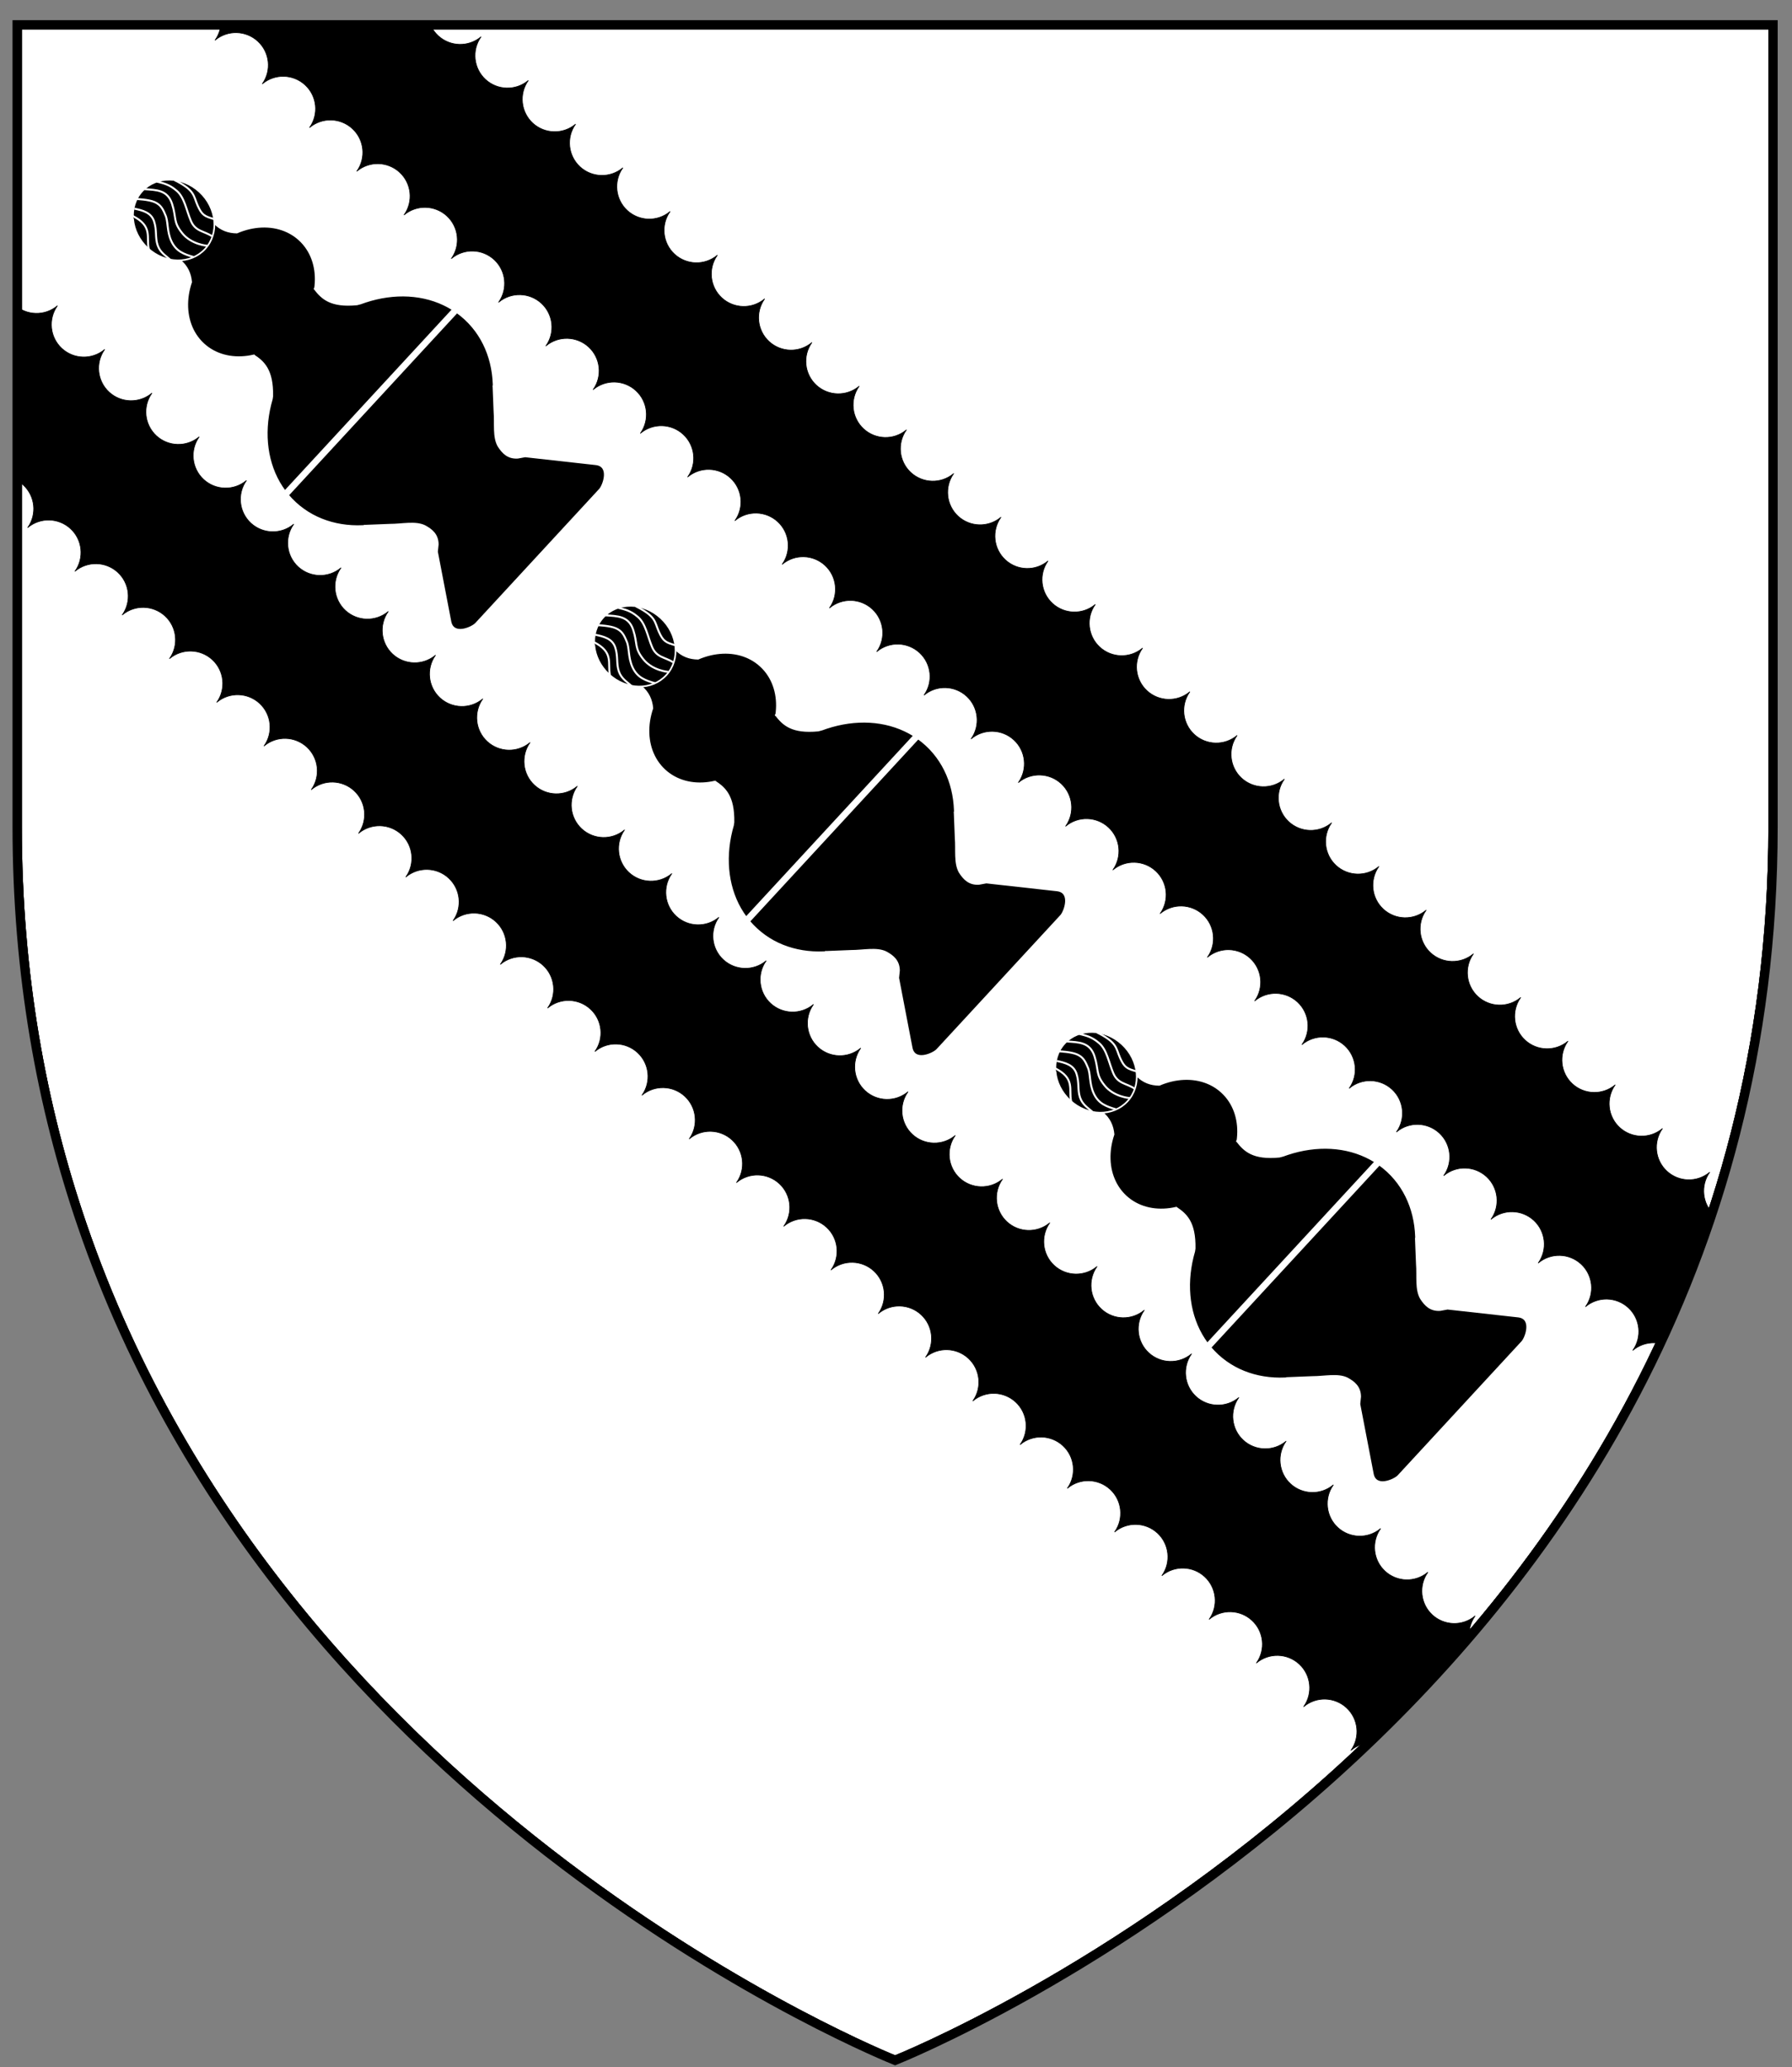
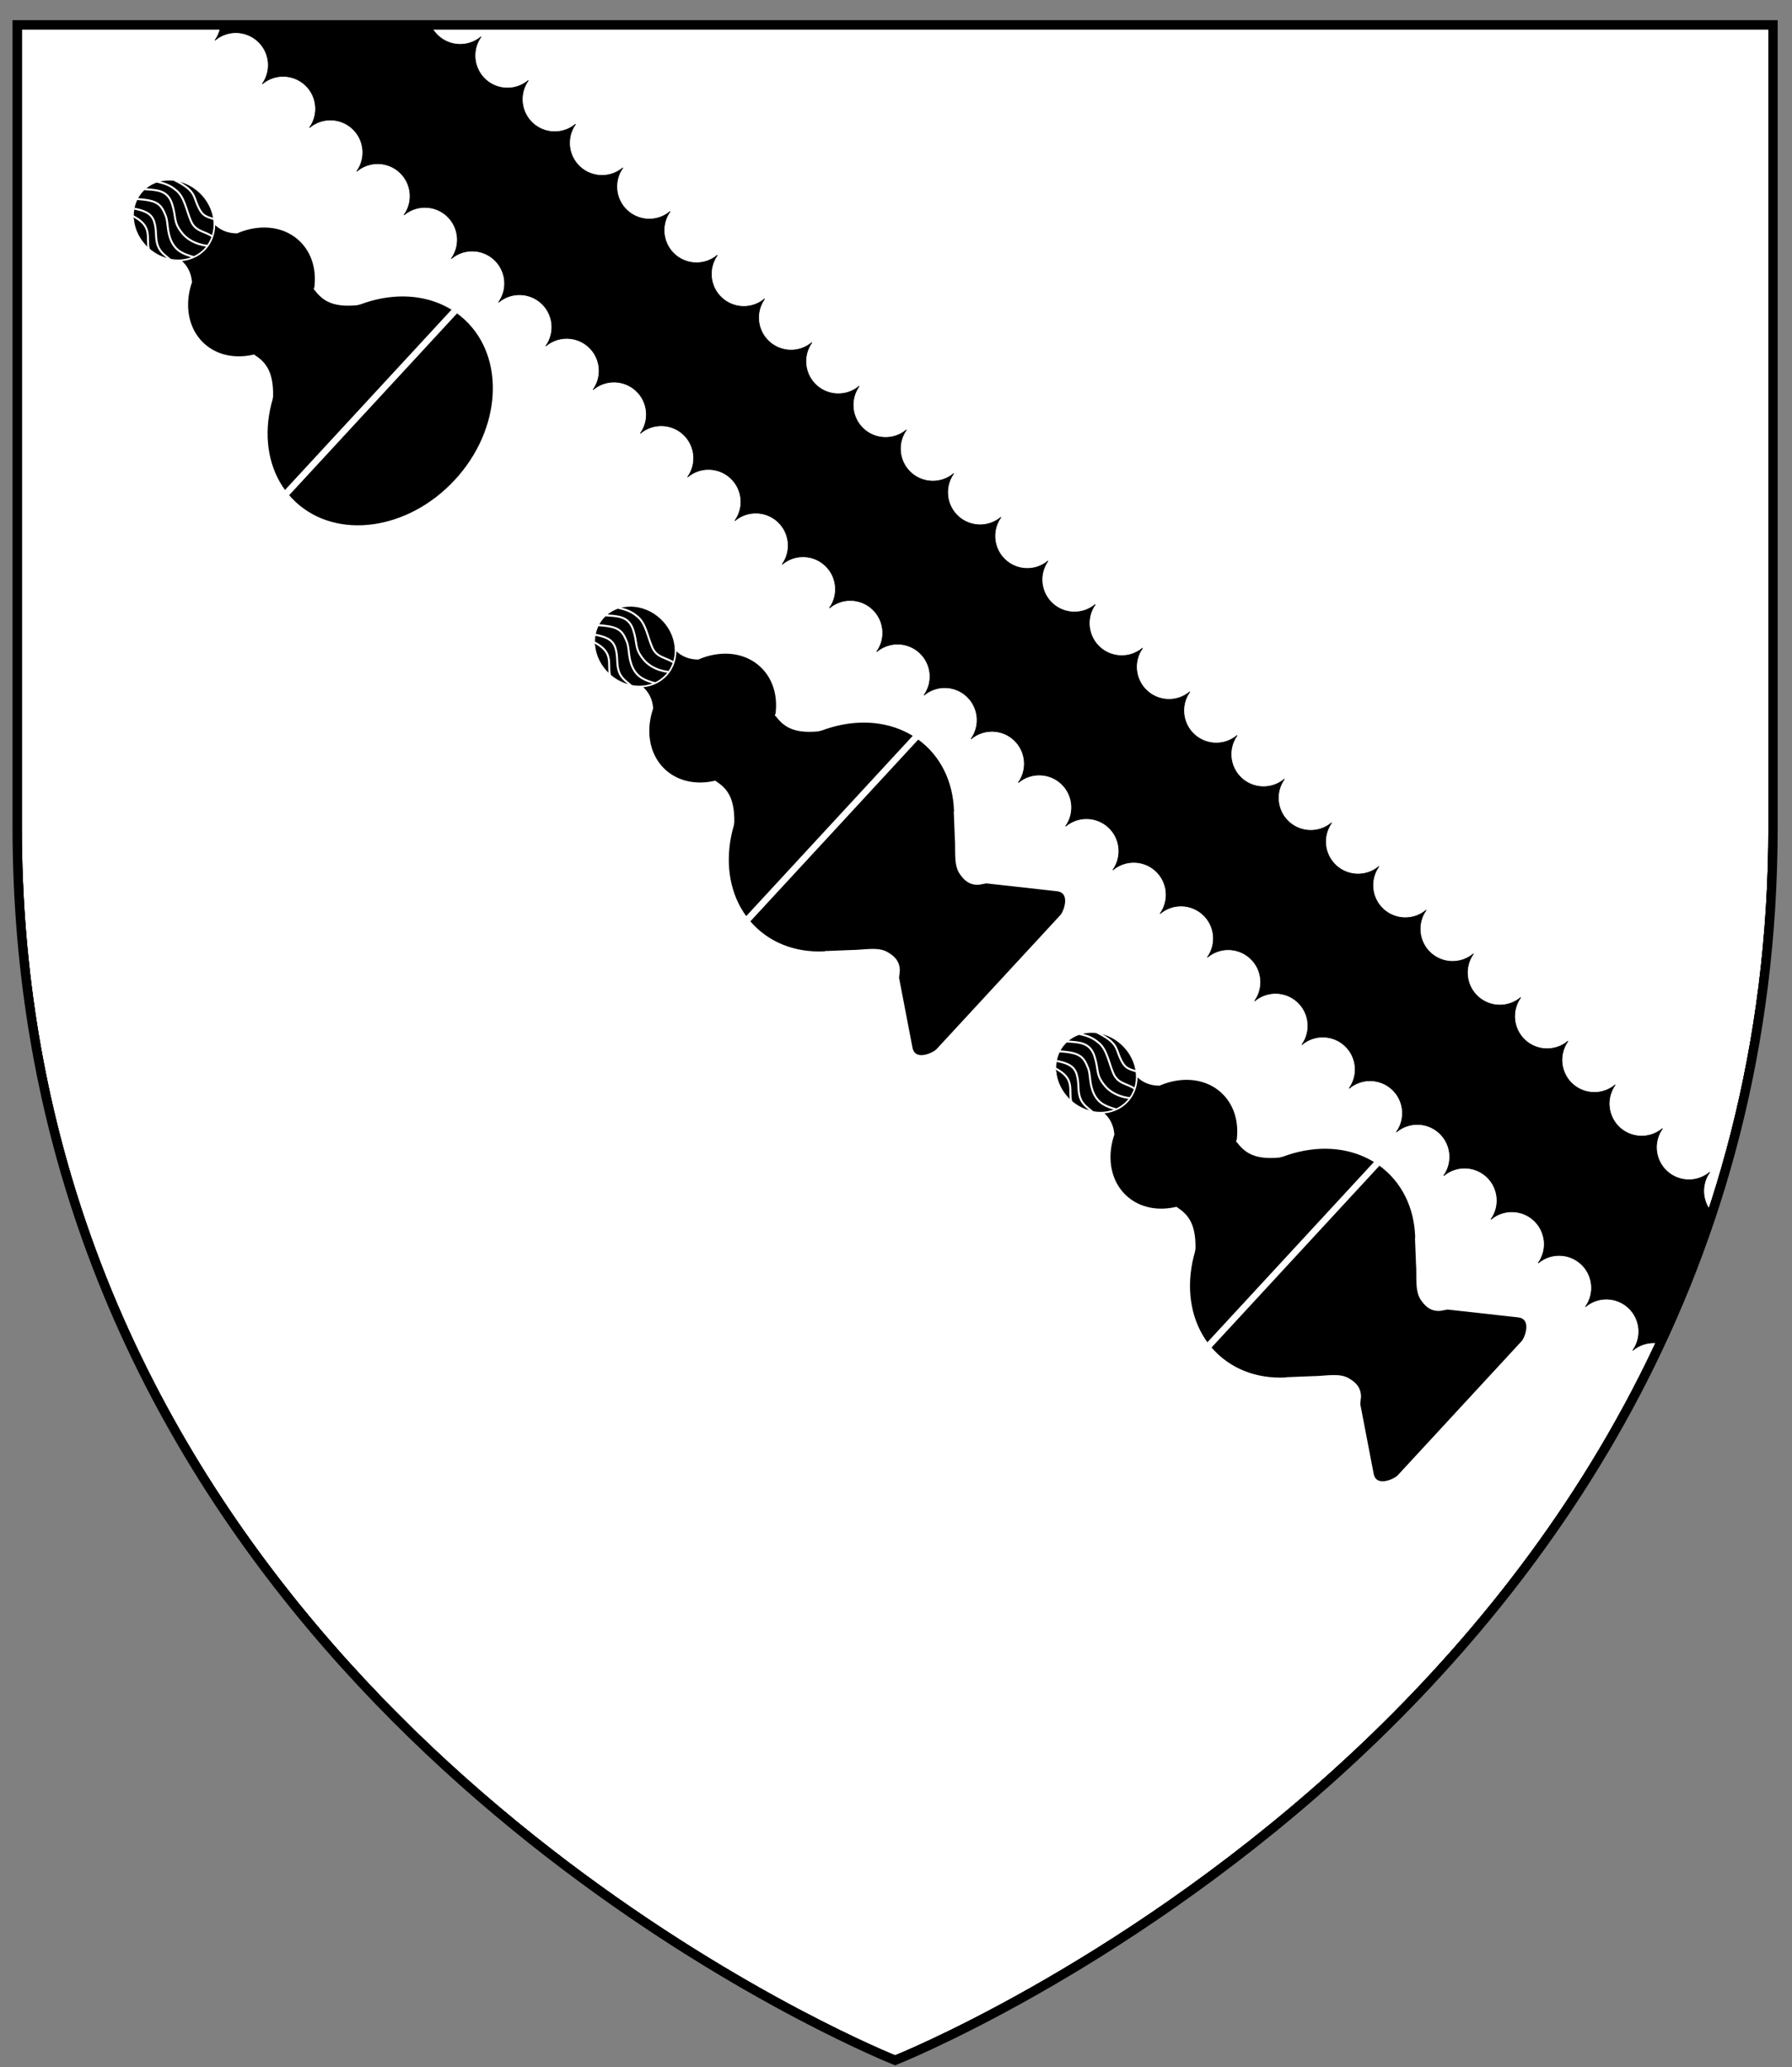
<svg xmlns="http://www.w3.org/2000/svg" xmlns:ns1="http://www.inkscape.org/namespaces/inkscape" xmlns:ns2="http://sodipodi.sourceforge.net/DTD/sodipodi-0.dtd" width="163mm" height="188mm" viewBox="0 0 163 188" version="1.1" id="svg8" ns1:version="0.92.2 (5c3e80d, 2017-08-06)" ns2:docname="Butler (EarlOfLanesborough) Arms.svg">
  <rect x="0" y="0" width="163" height="188" fill="#808080" stroke="none" />
  <defs id="defs2">
    <clipPath id="clipPath1009" clipPathUnits="userSpaceOnUse">
      <g style="fill:none" transform="matrix(0.282,0,0,0.282,5.661,40.046)" ns1:label="Layer 1" id="g1013">
        <path style="opacity:1;fill:none;fill-opacity:1;fill-rule:nonzero;stroke:#000000;stroke-width:3;stroke-linecap:round;stroke-miterlimit:4;stroke-dasharray:none;stroke-opacity:1" d="M 79.678,149.817 H 646.036 v 258.584 c 0,285.486 -283.178,397.82 -283.178,397.82 0,0 -196.716,-78.036 -262.234,-269.318 C 87.533,498.684 79.678,455.944 79.678,408.401 Z" id="path1011" ns1:connector-curvature="0" ns2:nodetypes="ccscssc" />
      </g>
    </clipPath>
    <clipPath clipPathUnits="userSpaceOnUse" id="clipPath2888">
      <g id="g2892" ns1:label="Layer 1" transform="matrix(0.282,0,0,0.282,21.758,44.248)" style="fill:none">
        <path ns2:nodetypes="ccscssc" ns1:connector-curvature="0" id="path2890" d="M 79.678,149.817 H 646.036 v 258.584 c 0,285.486 -283.178,397.82 -283.178,397.82 0,0 -196.716,-78.036 -262.234,-269.318 C 87.533,498.684 79.678,455.944 79.678,408.401 Z" style="opacity:1;fill:none;fill-opacity:1;fill-rule:nonzero;stroke:#000000;stroke-width:3;stroke-linecap:round;stroke-miterlimit:4;stroke-dasharray:none;stroke-opacity:1" />
      </g>
    </clipPath>
  </defs>
  <ns2:namedview id="base" pagecolor="#ffffff" bordercolor="#666666" borderopacity="1.0" ns1:pageopacity="0.0" ns1:pageshadow="2" ns1:zoom="0.53057403" ns1:cx="308.0315" ns1:cy="355.27559" ns1:document-units="mm" ns1:current-layer="layer1" showgrid="false" ns1:snap-global="true" ns1:window-width="1920" ns1:window-height="986" ns1:window-x="-11" ns1:window-y="-11" ns1:window-maximized="1" />
  <g ns1:label="Layer 1" ns1:groupmode="layer" id="layer1" transform="translate(0,-109)">
    <g ns1:label="Layer 1" id="layer1-7" transform="matrix(0.282,0,0,0.282,-543.207,-81.593)">
      <path style="fill:none;fill-rule:evenodd;stroke:#000000;stroke-width:1px;stroke-linecap:butt;stroke-linejoin:miter;stroke-opacity:1" d="m -5725.787,-735.604 c 11.665,14.461 14.272,27.491 6.566,38.891 -14.364,15.04 -16.065,26.913 -20.203,39.396 l 11.112,40.911 11.617,-1.515 c -2.518,-14.596 -8.449,-26.917 -3.536,-46.467 9.13,-11.746 15.597,-26.156 16.668,-45.962 -1.944,-11.019 -7.128,-18.799 -11.617,-27.274 z" id="path6472-8" ns1:connector-curvature="0" ns2:nodetypes="ccccccccc" />
    </g>
    <g id="g2549" transform="translate(42.091,-185.719)">
      <g transform="translate(-6.302,18.127)" id="g2488">
        <g transform="matrix(0,-0.06,0.06,0,-52.282,365.518)" id="g7072-4-91-8-6" style="fill:#000000;stroke:#ffffff;stroke-opacity:1">
          <g transform="translate(-537.143,25.842)" id="g7015-1-0-0-8-1" style="fill:#000000;stroke:#ffffff;stroke-opacity:1">
            <g id="g7004-0-4-69-2-3" style="fill:#000000;stroke:#ffffff;stroke-opacity:1">
              <path style="fill:#000000;stroke:#ffffff;stroke-width:3;stroke-opacity:1" d="m -1882.394,550.828 c 8.074,5.438 16.643,9.568 26.561,13.201 12.873,4.46 27.026,6.927 41.883,6.927 59.426,10e-6 107.601,-39.462 107.601,-88.141 0,-24.34 -12.044,-46.375 -31.516,-62.325 -4.868,-3.988 -10.2,-7.595 -15.925,-10.763 -2.862,-1.584 -5.822,-3.058 -8.95,-4.45 -8.237,-9.18 -13.574,-20.205 -12.633,-35.416 h -77.155 c 0.941,15.211 -4.396,26.236 -12.633,35.416 -3.128,1.392 -6.088,2.866 -8.95,4.45 -5.724,3.168 -11.057,6.775 -15.925,10.763 -19.472,15.95 -31.516,37.986 -31.516,62.325 0,24.34 12.044,46.375 31.516,62.325 2.434,1.994 4.984,3.893 7.641,5.689" id="path5626-0-9-4-0-1-6-3" ns1:connector-curvature="0" ns2:nodetypes="ccssssccccssssc" />
              <ellipse style="fill:#000000;stroke:#ffffff;stroke-width:2.517;stroke-opacity:1" id="path5626-0-3-3-4-3-5-7-0" cx="322.2" cy="1813.95" rx="64.754" ry="58.012" transform="rotate(90)" />
              <path style="fill:#000000;fill-rule:evenodd;stroke:#ffffff;stroke-width:3;stroke-linecap:butt;stroke-linejoin:miter;stroke-opacity:1" d="m -1834.497,382.682 c -6.913,-13.862 -11.869,-25.308 -5.454,-41.114 6.414,-15.806 19.339,-24.058 23.197,-34.152 4.237,-8.916 6.401,-15.6 3.148,-24.932 -3.253,-9.332 -14.884,-22.9 -14.884,-22.9 m -13.275,7.032 c 6.412,10.943 13.148,22.629 6.192,35.113 -6.956,12.484 -17.016,17.71 -22.862,28.425 -5.846,10.715 -3.088,20.623 -3.339,29.023" id="path6470-7-32-4-0-7-25" ns1:connector-curvature="0" ns2:nodetypes="czczcczzc" />
              <path style="fill:#000000;fill-rule:evenodd;stroke:#ffffff;stroke-width:3;stroke-linecap:butt;stroke-linejoin:miter;stroke-opacity:1" d="m -1809.892,257.657 c 11.665,14.461 23.317,26.67 12.244,46.211 -11.073,19.542 -18.97,19.292 -22.18,41.511 -3.21,22.22 11.878,40.813 11.878,40.813 m 15.416,-4.841 c -2.518,-14.596 -11.849,-23.066 -4.677,-39.049 7.172,-15.982 19.39,-31.027 18.95,-46.533 -0.44,-15.506 -5.612,-23.128 -10.101,-31.603" id="path6472-1-6-3-7-0-3" ns1:connector-curvature="0" ns2:nodetypes="czzcczzc" />
              <path style="fill:#000000;fill-rule:evenodd;stroke:#ffffff;stroke-width:3;stroke-linecap:butt;stroke-linejoin:miter;stroke-opacity:1" d="m -1744.237,550.187 h -1.141 c -2.935,17.737 -3.689,36.069 26.25,62.772 l 4.794,3.054 c 2.61,1.299 4.038,2.078 6.564,3.476 10.103,5.591 19.514,11.958 28.106,18.996 34.367,28.151 55.623,67.042 55.623,110 0,85.915 -85.025,155.564 -189.909,155.563 -104.884,-4e-5 -189.909,-69.648 -189.909,-155.563 0,-42.958 21.256,-81.849 55.623,-110 8.592,-7.038 18.003,-13.405 28.106,-18.996 2.526,-1.398 5.095,-2.747 7.705,-4.046 l 3.653,-2.484 c 29.94,-26.703 29.186,-45.035 26.25,-62.772" id="path6803-3-1-7-5-0" ns1:connector-curvature="0" ns2:nodetypes="ccccsssssssccc" />
              <path style="fill:#000000;fill-rule:evenodd;stroke:#ffffff;stroke-width:10;stroke-linecap:butt;stroke-linejoin:miter;stroke-opacity:1" d="m -2002.995,728.802 h 377.202" id="path6901-2-5-7-4-3" ns1:connector-curvature="0" ns2:nodetypes="cc" />
              <path style="fill:#000000;fill-rule:evenodd;stroke:#ffffff;stroke-width:3;stroke-linecap:butt;stroke-linejoin:miter;stroke-opacity:1" d="m -1669.144,848.639 -27.962,27.962 c -12.325,13.384 -29.661,24.899 -34.239,39.946 -2.962,11.615 -3.736,22.988 6.848,33.098 l 9.13,6.848 63.913,86.739 c 13.478,18.291 -15.054,30.589 -23.967,30.815 h -139.239 v 0 h 1.421 v 0 h -139.239 c -8.914,-0.227 -37.445,-12.524 -23.967,-30.815 l 63.913,-86.739 9.13,-6.848 c 10.584,-10.11 9.81,-21.483 6.848,-33.098 -4.578,-15.046 -21.915,-26.562 -34.239,-39.946 l -27.962,-27.962" id="path6905-9-4-07-0-6" ns1:connector-curvature="0" ns2:nodetypes="cccccsccccccsccccc" />
              <path style="fill:#000000;fill-rule:evenodd;stroke:#ffffff;stroke-width:3;stroke-linecap:butt;stroke-linejoin:miter;stroke-opacity:1" d="m -1770.992,366.885 c -6.913,-13.862 -8.612,-17.791 -2.197,-32.791 6.414,-14.999 14.411,-18.478 4.573,-51.969" id="path6470-7-0-2-5-8-4-0" ns1:connector-curvature="0" ns2:nodetypes="czc" />
-               <path style="fill:#000000;fill-rule:evenodd;stroke:#ffffff;stroke-width:3;stroke-linecap:butt;stroke-linejoin:miter;stroke-opacity:1" d="m -1871.791,324.18 c 10.45,-14.999 29.916,-18.588 20.078,-52.079" id="path6470-7-0-9-8-5-0-3-9" ns1:connector-curvature="0" ns2:nodetypes="cc" />
            </g>
          </g>
        </g>
        <g transform="matrix(0,-0.06,0.06,0,4.83,365.518)" id="g7072-4-91-8-6-0" style="fill:#000000;stroke:#ffffff;stroke-opacity:1">
          <g transform="translate(-537.143,25.842)" id="g7015-1-0-0-8-1-8" style="fill:#000000;stroke:#ffffff;stroke-opacity:1">
            <g id="g7004-0-4-69-2-3-5" style="fill:#000000;stroke:#ffffff;stroke-opacity:1">
              <path style="fill:#000000;stroke:#ffffff;stroke-width:3;stroke-opacity:1" d="m -1882.394,550.828 c 8.074,5.438 16.643,9.568 26.561,13.201 12.873,4.46 27.026,6.927 41.883,6.927 59.426,10e-6 107.601,-39.462 107.601,-88.141 0,-24.34 -12.044,-46.375 -31.516,-62.325 -4.868,-3.988 -10.2,-7.595 -15.925,-10.763 -2.862,-1.584 -5.822,-3.058 -8.95,-4.45 -8.237,-9.18 -13.574,-20.205 -12.633,-35.416 h -77.155 c 0.941,15.211 -4.396,26.236 -12.633,35.416 -3.128,1.392 -6.088,2.866 -8.95,4.45 -5.724,3.168 -11.057,6.775 -15.925,10.763 -19.472,15.95 -31.516,37.986 -31.516,62.325 0,24.34 12.044,46.375 31.516,62.325 2.434,1.994 4.984,3.893 7.641,5.689" id="path5626-0-9-4-0-1-6-3-0" ns1:connector-curvature="0" ns2:nodetypes="ccssssccccssssc" />
              <ellipse style="fill:#000000;stroke:#ffffff;stroke-width:2.517;stroke-opacity:1" id="path5626-0-3-3-4-3-5-7-0-3" cx="322.2" cy="1813.95" rx="64.754" ry="58.012" transform="rotate(90)" />
              <path style="fill:#000000;fill-rule:evenodd;stroke:#ffffff;stroke-width:3;stroke-linecap:butt;stroke-linejoin:miter;stroke-opacity:1" d="m -1834.497,382.682 c -6.913,-13.862 -11.869,-25.308 -5.454,-41.114 6.414,-15.806 19.339,-24.058 23.197,-34.152 4.237,-8.916 6.401,-15.6 3.148,-24.932 -3.253,-9.332 -14.884,-22.9 -14.884,-22.9 m -13.275,7.032 c 6.412,10.943 13.148,22.629 6.192,35.113 -6.956,12.484 -17.016,17.71 -22.862,28.425 -5.846,10.715 -3.088,20.623 -3.339,29.023" id="path6470-7-32-4-0-7-25-8" ns1:connector-curvature="0" ns2:nodetypes="czczcczzc" />
              <path style="fill:#000000;fill-rule:evenodd;stroke:#ffffff;stroke-width:3;stroke-linecap:butt;stroke-linejoin:miter;stroke-opacity:1" d="m -1809.892,257.657 c 11.665,14.461 23.317,26.67 12.244,46.211 -11.073,19.542 -18.97,19.292 -22.18,41.511 -3.21,22.22 11.878,40.813 11.878,40.813 m 15.416,-4.841 c -2.518,-14.596 -11.849,-23.066 -4.677,-39.049 7.172,-15.982 19.39,-31.027 18.95,-46.533 -0.44,-15.506 -5.612,-23.128 -10.101,-31.603" id="path6472-1-6-3-7-0-3-7" ns1:connector-curvature="0" ns2:nodetypes="czzcczzc" />
              <path style="fill:#000000;fill-rule:evenodd;stroke:#ffffff;stroke-width:3;stroke-linecap:butt;stroke-linejoin:miter;stroke-opacity:1" d="m -1744.237,550.187 h -1.141 c -2.935,17.737 -3.689,36.069 26.25,62.772 l 4.794,3.054 c 2.61,1.299 4.038,2.078 6.564,3.476 10.103,5.591 19.514,11.958 28.106,18.996 34.367,28.151 55.623,67.042 55.623,110 0,85.915 -85.025,155.564 -189.909,155.563 -104.884,-4e-5 -189.909,-69.648 -189.909,-155.563 0,-42.958 21.256,-81.849 55.623,-110 8.592,-7.038 18.003,-13.405 28.106,-18.996 2.526,-1.398 5.095,-2.747 7.705,-4.046 l 3.653,-2.484 c 29.94,-26.703 29.186,-45.035 26.25,-62.772" id="path6803-3-1-7-5-0-7" ns1:connector-curvature="0" ns2:nodetypes="ccccsssssssccc" />
              <path style="fill:#000000;fill-rule:evenodd;stroke:#ffffff;stroke-width:10;stroke-linecap:butt;stroke-linejoin:miter;stroke-opacity:1" d="m -2002.995,728.802 h 377.202" id="path6901-2-5-7-4-3-8" ns1:connector-curvature="0" ns2:nodetypes="cc" />
              <path style="fill:#000000;fill-rule:evenodd;stroke:#ffffff;stroke-width:3;stroke-linecap:butt;stroke-linejoin:miter;stroke-opacity:1" d="m -1669.144,848.639 -27.962,27.962 c -12.325,13.384 -29.661,24.899 -34.239,39.946 -2.962,11.615 -3.736,22.988 6.848,33.098 l 9.13,6.848 63.913,86.739 c 13.478,18.291 -15.054,30.589 -23.967,30.815 h -139.239 v 0 h 1.421 v 0 h -139.239 c -8.914,-0.227 -37.445,-12.524 -23.967,-30.815 l 63.913,-86.739 9.13,-6.848 c 10.584,-10.11 9.81,-21.483 6.848,-33.098 -4.578,-15.046 -21.915,-26.562 -34.239,-39.946 l -27.962,-27.962" id="path6905-9-4-07-0-6-9" ns1:connector-curvature="0" ns2:nodetypes="cccccsccccccsccccc" />
              <path style="fill:#000000;fill-rule:evenodd;stroke:#ffffff;stroke-width:3;stroke-linecap:butt;stroke-linejoin:miter;stroke-opacity:1" d="m -1770.992,366.885 c -6.913,-13.862 -8.612,-17.791 -2.197,-32.791 6.414,-14.999 14.411,-18.478 4.573,-51.969" id="path6470-7-0-2-5-8-4-0-7" ns1:connector-curvature="0" ns2:nodetypes="czc" />
              <path style="fill:#000000;fill-rule:evenodd;stroke:#ffffff;stroke-width:3;stroke-linecap:butt;stroke-linejoin:miter;stroke-opacity:1" d="m -1871.791,324.18 c 10.45,-14.999 29.916,-18.588 20.078,-52.079" id="path6470-7-0-9-8-5-0-3-9-8" ns1:connector-curvature="0" ns2:nodetypes="cc" />
            </g>
          </g>
        </g>
        <g transform="matrix(0,-0.06,0.06,0,61.941,365.518)" id="g7072-4-91-8-6-6" style="fill:#000000;stroke:#ffffff;stroke-opacity:1">
          <g transform="translate(-537.143,25.842)" id="g7015-1-0-0-8-1-0" style="fill:#000000;stroke:#ffffff;stroke-opacity:1">
            <g id="g7004-0-4-69-2-3-1" style="fill:#000000;stroke:#ffffff;stroke-opacity:1">
              <path style="fill:#000000;stroke:#ffffff;stroke-width:3;stroke-opacity:1" d="m -1882.394,550.828 c 8.074,5.438 16.643,9.568 26.561,13.201 12.873,4.46 27.026,6.927 41.883,6.927 59.426,10e-6 107.601,-39.462 107.601,-88.141 0,-24.34 -12.044,-46.375 -31.516,-62.325 -4.868,-3.988 -10.2,-7.595 -15.925,-10.763 -2.862,-1.584 -5.822,-3.058 -8.95,-4.45 -8.237,-9.18 -13.574,-20.205 -12.633,-35.416 h -77.155 c 0.941,15.211 -4.396,26.236 -12.633,35.416 -3.128,1.392 -6.088,2.866 -8.95,4.45 -5.724,3.168 -11.057,6.775 -15.925,10.763 -19.472,15.95 -31.516,37.986 -31.516,62.325 0,24.34 12.044,46.375 31.516,62.325 2.434,1.994 4.984,3.893 7.641,5.689" id="path5626-0-9-4-0-1-6-3-8" ns1:connector-curvature="0" ns2:nodetypes="ccssssccccssssc" />
              <ellipse style="fill:#000000;stroke:#ffffff;stroke-width:2.517;stroke-opacity:1" id="path5626-0-3-3-4-3-5-7-0-0" cx="322.2" cy="1813.95" rx="64.754" ry="58.012" transform="rotate(90)" />
              <path style="fill:#000000;fill-rule:evenodd;stroke:#ffffff;stroke-width:3;stroke-linecap:butt;stroke-linejoin:miter;stroke-opacity:1" d="m -1834.497,382.682 c -6.913,-13.862 -11.869,-25.308 -5.454,-41.114 6.414,-15.806 19.339,-24.058 23.197,-34.152 4.237,-8.916 6.401,-15.6 3.148,-24.932 -3.253,-9.332 -14.884,-22.9 -14.884,-22.9 m -13.275,7.032 c 6.412,10.943 13.148,22.629 6.192,35.113 -6.956,12.484 -17.016,17.71 -22.862,28.425 -5.846,10.715 -3.088,20.623 -3.339,29.023" id="path6470-7-32-4-0-7-25-4" ns1:connector-curvature="0" ns2:nodetypes="czczcczzc" />
              <path style="fill:#000000;fill-rule:evenodd;stroke:#ffffff;stroke-width:3;stroke-linecap:butt;stroke-linejoin:miter;stroke-opacity:1" d="m -1809.892,257.657 c 11.665,14.461 23.317,26.67 12.244,46.211 -11.073,19.542 -18.97,19.292 -22.18,41.511 -3.21,22.22 11.878,40.813 11.878,40.813 m 15.416,-4.841 c -2.518,-14.596 -11.849,-23.066 -4.677,-39.049 7.172,-15.982 19.39,-31.027 18.95,-46.533 -0.44,-15.506 -5.612,-23.128 -10.101,-31.603" id="path6472-1-6-3-7-0-3-5" ns1:connector-curvature="0" ns2:nodetypes="czzcczzc" />
-               <path style="fill:#000000;fill-rule:evenodd;stroke:#ffffff;stroke-width:3;stroke-linecap:butt;stroke-linejoin:miter;stroke-opacity:1" d="m -1744.237,550.187 h -1.141 c -2.935,17.737 -3.689,36.069 26.25,62.772 l 4.794,3.054 c 2.61,1.299 4.038,2.078 6.564,3.476 10.103,5.591 19.514,11.958 28.106,18.996 34.367,28.151 55.623,67.042 55.623,110 0,85.915 -85.025,155.564 -189.909,155.563 -104.884,-4e-5 -189.909,-69.648 -189.909,-155.563 0,-42.958 21.256,-81.849 55.623,-110 8.592,-7.038 18.003,-13.405 28.106,-18.996 2.526,-1.398 5.095,-2.747 7.705,-4.046 l 3.653,-2.484 c 29.94,-26.703 29.186,-45.035 26.25,-62.772" id="path6803-3-1-7-5-0-8" ns1:connector-curvature="0" ns2:nodetypes="ccccsssssssccc" />
              <path style="fill:#000000;fill-rule:evenodd;stroke:#ffffff;stroke-width:10;stroke-linecap:butt;stroke-linejoin:miter;stroke-opacity:1" d="m -2002.995,728.802 h 377.202" id="path6901-2-5-7-4-3-5" ns1:connector-curvature="0" ns2:nodetypes="cc" />
              <path style="fill:#000000;fill-rule:evenodd;stroke:#ffffff;stroke-width:3;stroke-linecap:butt;stroke-linejoin:miter;stroke-opacity:1" d="m -1669.144,848.639 -27.962,27.962 c -12.325,13.384 -29.661,24.899 -34.239,39.946 -2.962,11.615 -3.736,22.988 6.848,33.098 l 9.13,6.848 63.913,86.739 c 13.478,18.291 -15.054,30.589 -23.967,30.815 h -139.239 v 0 h 1.421 v 0 h -139.239 c -8.914,-0.227 -37.445,-12.524 -23.967,-30.815 l 63.913,-86.739 9.13,-6.848 c 10.584,-10.11 9.81,-21.483 6.848,-33.098 -4.578,-15.046 -21.915,-26.562 -34.239,-39.946 l -27.962,-27.962" id="path6905-9-4-07-0-6-1" ns1:connector-curvature="0" ns2:nodetypes="cccccsccccccsccccc" />
              <path style="fill:#000000;fill-rule:evenodd;stroke:#ffffff;stroke-width:3;stroke-linecap:butt;stroke-linejoin:miter;stroke-opacity:1" d="m -1770.992,366.885 c -6.913,-13.862 -8.612,-17.791 -2.197,-32.791 6.414,-14.999 14.411,-18.478 4.573,-51.969" id="path6470-7-0-2-5-8-4-0-2" ns1:connector-curvature="0" ns2:nodetypes="czc" />
              <path style="fill:#000000;fill-rule:evenodd;stroke:#ffffff;stroke-width:3;stroke-linecap:butt;stroke-linejoin:miter;stroke-opacity:1" d="m -1871.791,324.18 c 10.45,-14.999 29.916,-18.588 20.078,-52.079" id="path6470-7-0-9-8-5-0-3-9-0" ns1:connector-curvature="0" ns2:nodetypes="cc" />
            </g>
          </g>
        </g>
      </g>
      <g id="g2507">
        <path ns1:connector-curvature="0" id="path8911-6-9" d="m 38.838,551.693 c -1.479,0.002 -2.729,1.096 -2.926,2.561 h -10e-4 c -0.197,-1.466 -1.447,-2.56 -2.926,-2.561 -1.479,0.002 -2.728,1.096 -2.926,2.561 h -0.001 c -0.197,-1.466 -1.447,-2.56 -2.926,-2.561 -1.479,0.002 -2.728,1.096 -2.926,2.561 h -0.001 c -0.197,-1.466 -1.447,-2.56 -2.926,-2.561 -1.479,0.002 -2.728,1.096 -2.926,2.561 h -10e-4 c -0.197,-1.466 -1.447,-2.56 -2.926,-2.561 -1.479,0.002 -2.728,1.096 -2.926,2.561 h -0.001 c -0.197,-1.466 -1.447,-2.56 -2.926,-2.561 -1.479,0.002 -2.729,1.096 -2.926,2.561 h -10e-4 c -0.197,-1.466 -1.447,-2.56 -2.926,-2.561 -1.479,0.002 -2.728,1.096 -2.926,2.561 h -0.001 c -0.197,-1.466 -1.447,-2.56 -2.926,-2.561 -1.479,0.002 -2.728,1.096 -2.926,2.561 h -0.001 c -0.197,-1.466 -1.447,-2.56 -2.926,-2.561 -1.479,0.002 -2.729,1.096 -2.926,2.561 h -0.001 c -0.197,-1.466 -1.447,-2.56 -2.926,-2.561 -1.479,0.002 -2.729,1.096 -2.926,2.561 h -0.001 c -0.197,-1.466 -1.447,-2.56 -2.926,-2.561 -1.479,0.002 -2.728,1.096 -2.926,2.561 h -10e-4 c -0.197,-1.466 -1.447,-2.56 -2.926,-2.561 -1.479,0.002 -2.728,1.096 -2.926,2.561 h -0.001 c -0.197,-1.466 -1.447,-2.56 -2.926,-2.561 -1.479,0.002 -2.729,1.096 -2.926,2.561 h -0.001 c -0.197,-1.466 -1.447,-2.56 -2.926,-2.561 -1.479,0.002 -2.729,1.096 -2.926,2.561 h -10e-4 c -0.197,-1.466 -1.447,-2.56 -2.926,-2.561 -1.479,0.002 -2.729,1.096 -2.926,2.561 h -10e-4 c -0.197,-1.466 -1.447,-2.56 -2.926,-2.561 -1.479,0.002 -2.729,1.096 -2.926,2.561 h -10e-4 c -0.197,-1.466 -1.447,-2.56 -2.926,-2.561 -1.479,0.002 -2.728,1.096 -2.926,2.561 h -10e-4 c -0.197,-1.466 -1.447,-2.56 -2.926,-2.561 -1.479,0.002 -2.728,1.096 -2.926,2.561 h -0.001 c -0.197,-1.466 -1.447,-2.56 -2.926,-2.561 -1.479,0.002 -2.729,1.096 -2.926,2.561 h -0.001 c -0.197,-1.466 -1.447,-2.56 -2.926,-2.561 -1.479,0.002 -2.728,1.096 -2.926,2.561 h -3.146 l -3e-5,-8.31 3e-5,-8.31 h 3.146 c 0.197,1.465 1.447,2.56 2.926,2.561 1.479,-0.002 2.729,-1.096 2.926,-2.561 h 10e-4 c 0.197,1.466 1.447,2.56 2.926,2.561 1.479,-0.002 2.729,-1.096 2.926,-2.561 h 10e-4 c 0.197,1.465 1.447,2.56 2.926,2.561 1.479,-0.002 2.729,-1.096 2.926,-2.561 h 10e-4 c 0.197,1.465 1.447,2.56 2.926,2.561 1.479,-0.002 2.729,-1.096 2.926,-2.561 h 10e-4 c 0.197,1.465 1.447,2.56 2.926,2.561 1.479,-0.002 2.729,-1.096 2.926,-2.561 h 10e-4 c 0.197,1.465 1.447,2.56 2.926,2.561 1.479,-0.002 2.729,-1.096 2.926,-2.561 h 0.001 c 0.197,1.465 1.447,2.56 2.926,2.561 1.479,-0.002 2.729,-1.096 2.926,-2.561 h 10e-4 c 0.197,1.465 1.447,2.56 2.926,2.561 1.479,-0.002 2.729,-1.096 2.926,-2.561 h 10e-4 c 0.197,1.465 1.447,2.56 2.926,2.561 1.479,-0.002 2.729,-1.096 2.926,-2.561 h 0.001 c 0.197,1.465 1.447,2.56 2.926,2.561 1.479,-0.002 2.729,-1.096 2.926,-2.561 h 10e-4 c 0.197,1.466 1.447,2.56 2.926,2.561 1.479,-0.002 2.729,-1.096 2.926,-2.561 h 10e-4 c 0.197,1.465 1.447,2.56 2.926,2.561 1.479,-0.002 2.729,-1.096 2.926,-2.561 h 10e-4 c 0.197,1.465 1.447,2.56 2.926,2.561 1.479,-0.002 2.729,-1.096 2.926,-2.561 h 0.001 c 0.197,1.465 1.447,2.56 2.926,2.561 1.479,-0.002 2.729,-1.096 2.926,-2.561 h 0.001 c 0.197,1.465 1.447,2.56 2.926,2.561 1.479,-0.002 2.729,-1.096 2.926,-2.561 h 10e-4 c 0.197,1.465 1.447,2.56 2.926,2.561 1.479,-0.002 2.729,-1.096 2.926,-2.561 h 0.001 c 0.197,1.465 1.447,2.56 2.926,2.561 1.479,-0.002 2.729,-1.096 2.926,-2.561 h 10e-4 c 0.197,1.465 1.447,2.56 2.926,2.561 1.479,-0.002 2.729,-1.096 2.926,-2.561 h 0.001 c 0.197,1.465 1.447,2.56 2.926,2.561 1.479,-0.002 2.729,-1.096 2.926,-2.561 h 0.001 c 0.197,1.466 1.447,2.56 2.926,2.561 1.479,-0.002 2.729,-1.096 2.916,-2.561 0.187,1.466 1.437,2.56 2.916,2.561 1.479,-0.002 2.729,-1.096 2.926,-2.561 h 10e-4 c 0.197,1.466 1.447,2.56 2.926,2.561 1.479,-0.002 2.729,-1.096 2.926,-2.561 h 0.001 c 0.197,1.466 1.447,2.56 2.926,2.561 1.479,-0.002 2.728,-1.096 2.926,-2.561 h 10e-4 c 0.197,1.466 1.447,2.56 2.926,2.561 1.479,-0.002 2.728,-1.096 2.926,-2.561 h 0.001 c 0.197,1.466 1.447,2.56 2.926,2.561 1.479,-0.002 2.728,-1.096 2.926,-2.561 h 10e-4 c 0.197,1.466 1.447,2.56 2.926,2.561 1.479,-0.002 2.728,-1.096 2.926,-2.561 h 10e-4 c 0.197,1.466 1.447,2.56 2.926,2.561 1.479,-0.002 2.728,-1.096 2.926,-2.561 h 0.001 c 0.197,1.466 1.447,2.56 2.926,2.561 1.479,-0.002 2.728,-1.096 2.926,-2.561 h 0.001 c 0.197,1.466 1.447,2.56 2.926,2.561 1.479,-0.002 2.729,-1.096 2.926,-2.561 h 0.001 c 0.197,1.466 1.447,2.56 2.926,2.561 1.479,-0.002 2.729,-1.096 2.926,-2.561 h 10e-4 c 0.197,1.466 1.447,2.56 2.926,2.561 1.479,-0.002 2.728,-1.096 2.926,-2.561 h 0.001 c 0.197,1.466 1.447,2.56 2.926,2.561 1.479,-0.002 2.728,-1.096 2.926,-2.561 h 0.001 c 0.197,1.466 1.447,2.56 2.926,2.561 1.479,-0.002 2.729,-1.096 2.926,-2.561 h 0.001 c 0.197,1.466 1.447,2.56 2.926,2.561 1.479,-0.002 2.729,-1.096 2.926,-2.561 h 0.001 c 0.197,1.466 1.447,2.56 2.926,2.561 1.479,-0.002 2.728,-1.096 2.926,-2.561 h 0.001 c 0.197,1.466 1.447,2.56 2.926,2.561 1.479,-0.002 2.729,-1.096 2.926,-2.561 h 0.001 c 0.197,1.466 1.447,2.56 2.926,2.561 1.479,-0.002 2.728,-1.096 2.926,-2.561 h 0.001 c 0.197,1.466 1.447,2.56 2.926,2.561 1.479,-0.002 2.728,-1.096 2.926,-2.561 h 0.001 c 0.197,1.466 1.447,2.56 2.926,2.561 1.479,-0.002 2.729,-1.096 2.926,-2.561 h 0.001 c 0.197,1.466 1.447,2.56 2.926,2.561 1.479,-0.002 2.728,-1.096 2.926,-2.561 h 3.146 l 4e-5,8.31 -4e-5,8.31 h -3.146 c -0.197,-1.465 -1.447,-2.56 -2.926,-2.561 -1.479,0.002 -2.729,1.096 -2.926,2.561 h -0.001 c -0.197,-1.466 -1.447,-2.56 -2.926,-2.561 -1.479,0.002 -2.729,1.096 -2.926,2.561 h -0.001 c -0.197,-1.465 -1.447,-2.56 -2.926,-2.561 -1.479,0.002 -2.729,1.096 -2.926,2.561 h -0.001 c -0.197,-1.465 -1.447,-2.56 -2.926,-2.561 -1.479,0.002 -2.729,1.096 -2.926,2.561 h -0.001 c -0.197,-1.465 -1.447,-2.56 -2.926,-2.561 -1.479,0.002 -2.729,1.096 -2.926,2.561 h -0.001 c -0.197,-1.465 -1.447,-2.56 -2.926,-2.561 -1.479,0.002 -2.729,1.096 -2.926,2.561 h -0.001 c -0.197,-1.465 -1.447,-2.56 -2.926,-2.561 -1.479,0.002 -2.729,1.096 -2.926,2.561 h -0.001 c -0.197,-1.465 -1.447,-2.56 -2.926,-2.561 -1.479,0.002 -2.729,1.096 -2.926,2.561 h -0.001 c -0.197,-1.465 -1.447,-2.56 -2.926,-2.561 -1.479,0.002 -2.729,1.096 -2.926,2.561 h -0.001 c -0.197,-1.465 -1.447,-2.56 -2.926,-2.561 -1.479,0.002 -2.729,1.096 -2.926,2.561 h -10e-4 c -0.197,-1.466 -1.447,-2.56 -2.926,-2.561 -1.479,0.002 -2.729,1.096 -2.926,2.561 h -0.001 c -0.197,-1.465 -1.447,-2.56 -2.926,-2.561 -1.479,0.002 -2.729,1.096 -2.926,2.561 h -0.001 c -0.197,-1.465 -1.447,-2.56 -2.926,-2.561 -1.479,0.002 -2.729,1.096 -2.926,2.561 h -0.001 c -0.197,-1.465 -1.447,-2.56 -2.926,-2.561 -1.479,0.002 -2.729,1.096 -2.926,2.561 h -10e-4 c -0.197,-1.465 -1.447,-2.56 -2.926,-2.561 -1.479,0.002 -2.729,1.096 -2.926,2.561 h -10e-4 c -0.197,-1.465 -1.447,-2.56 -2.926,-2.561 -1.479,0.002 -2.729,1.096 -2.926,2.561 h -10e-4 c -0.197,-1.465 -1.447,-2.56 -2.926,-2.561 -1.479,0.002 -2.729,1.096 -2.926,2.561 h -10e-4 c -0.197,-1.465 -1.447,-2.56 -2.926,-2.561 -1.479,0.002 -2.729,1.096 -2.926,2.561 h -10e-4 c -0.197,-1.465 -1.447,-2.56 -2.926,-2.561 -1.479,0.002 -2.729,1.096 -2.926,2.561 h -10e-4 c -0.197,-1.466 -1.447,-2.56 -2.926,-2.561 -1.479,0.002 -2.729,1.096 -2.916,2.561 -0.187,-1.466 -1.437,-2.56 -2.916,-2.561 z" style="fill:#000000;fill-rule:evenodd;stroke:#000000;stroke-width:0.061px;stroke-linecap:butt;stroke-linejoin:miter;stroke-opacity:1" ns2:nodetypes="ccccccccccccccccccccccccccccccccccccccccccccccccccccccccccccccccccccccccccccccccccccccccccccccccccccccccccccccccccccccccccccccccccccccccccccccccccccccccccccccccccccccccccccccccccccccccccccccccccccccccccccccccccccccccccccccccccccccccccccccccccccc" />
        <path ns1:connector-curvature="0" id="path8911-6-9-0" d="m 38.836,507.576 c -1.479,0.002 -2.729,1.096 -2.926,2.561 h -0.001 c -0.197,-1.466 -1.447,-2.56 -2.926,-2.561 -1.479,0.002 -2.728,1.096 -2.926,2.561 h -0.001 c -0.197,-1.466 -1.447,-2.56 -2.926,-2.561 -1.479,0.002 -2.728,1.096 -2.926,2.561 h -0.001 c -0.197,-1.466 -1.447,-2.56 -2.926,-2.561 -1.479,0.002 -2.728,1.096 -2.926,2.561 h -0.001 c -0.197,-1.466 -1.447,-2.56 -2.926,-2.561 -1.479,0.002 -2.728,1.096 -2.926,2.561 h -10e-4 c -0.197,-1.466 -1.447,-2.56 -2.926,-2.561 -1.479,0.002 -2.728,1.096 -2.926,2.561 h -0.001 c -0.197,-1.466 -1.447,-2.56 -2.926,-2.561 -1.479,0.002 -2.728,1.096 -2.926,2.561 h -0.001 c -0.197,-1.466 -1.447,-2.56 -2.926,-2.561 -1.479,0.002 -2.728,1.096 -2.926,2.561 h -0.001 c -0.197,-1.466 -1.447,-2.56 -2.926,-2.561 -1.479,0.002 -2.729,1.096 -2.926,2.561 h -10e-4 c -0.197,-1.466 -1.447,-2.56 -2.926,-2.561 -1.479,0.002 -2.729,1.096 -2.926,2.561 h -0.001 c -0.197,-1.466 -1.447,-2.56 -2.926,-2.561 -1.479,0.002 -2.728,1.096 -2.926,2.561 h -0.001 c -0.197,-1.466 -1.447,-2.56 -2.926,-2.561 -1.479,0.002 -2.728,1.096 -2.926,2.561 h -0.001 c -0.197,-1.466 -1.447,-2.56 -2.926,-2.561 -1.479,0.002 -2.729,1.096 -2.926,2.561 h -10e-4 c -0.197,-1.466 -1.447,-2.56 -2.926,-2.561 -1.479,0.002 -2.729,1.096 -2.926,2.561 h -0.001 c -0.197,-1.466 -1.447,-2.56 -2.926,-2.561 -1.479,0.002 -2.729,1.096 -2.926,2.561 h -10e-4 c -0.197,-1.466 -1.447,-2.56 -2.926,-2.561 -1.479,0.002 -2.729,1.096 -2.926,2.561 h -0.001 c -0.197,-1.466 -1.447,-2.56 -2.926,-2.561 -1.479,0.002 -2.728,1.096 -2.926,2.561 h -0.001 c -0.197,-1.466 -1.447,-2.56 -2.926,-2.561 -1.479,0.002 -2.728,1.096 -2.926,2.561 h -10e-4 c -0.197,-1.466 -1.447,-2.56 -2.926,-2.561 -1.479,0.002 -2.729,1.096 -2.926,2.561 h -0.001 c -0.196,-1.466 -1.446,-2.56 -2.925,-2.561 -1.479,0.002 -2.728,1.096 -2.926,2.561 h -3.145 l -3e-5,-8.31 3e-5,-8.31 h 3.146 c 0.197,1.465 1.447,2.56 2.926,2.561 1.479,-0.002 2.729,-1.096 2.926,-2.561 h 10e-4 c 0.197,1.466 1.447,2.56 2.926,2.561 1.479,-0.002 2.729,-1.096 2.926,-2.561 h 0.001 c 0.197,1.465 1.447,2.56 2.926,2.561 1.479,-0.002 2.729,-1.096 2.926,-2.561 h 10e-4 c 0.197,1.465 1.447,2.56 2.926,2.561 1.479,-0.002 2.729,-1.096 2.926,-2.561 h 10e-4 c 0.197,1.465 1.447,2.56 2.926,2.561 1.479,-0.002 2.729,-1.096 2.926,-2.561 h 10e-4 c 0.197,1.465 1.447,2.56 2.926,2.561 1.479,-0.002 2.729,-1.096 2.926,-2.561 h 10e-4 c 0.197,1.465 1.447,2.56 2.926,2.561 1.479,-0.002 2.729,-1.096 2.926,-2.561 h 10e-4 c 0.197,1.465 1.447,2.56 2.926,2.561 1.479,-0.002 2.729,-1.096 2.926,-2.561 h 0.001 c 0.197,1.465 1.447,2.56 2.926,2.561 1.479,-0.002 2.729,-1.096 2.926,-2.561 h 10e-4 c 0.197,1.465 1.447,2.56 2.926,2.561 1.479,-0.002 2.729,-1.096 2.926,-2.561 h 10e-4 c 0.197,1.466 1.447,2.56 2.926,2.561 1.479,-0.002 2.729,-1.096 2.926,-2.561 h 0.001 c 0.197,1.465 1.447,2.56 2.926,2.561 1.479,-0.002 2.729,-1.096 2.926,-2.561 h 10e-4 c 0.197,1.465 1.447,2.56 2.926,2.561 1.479,-0.002 2.729,-1.096 2.926,-2.561 h 0.001 c 0.197,1.465 1.447,2.56 2.926,2.561 1.479,-0.002 2.729,-1.096 2.926,-2.561 h 0.001 c 0.197,1.465 1.447,2.56 2.926,2.561 1.479,-0.002 2.729,-1.096 2.926,-2.561 h 10e-4 c 0.197,1.465 1.447,2.56 2.926,2.561 1.479,-0.002 2.729,-1.096 2.926,-2.561 h 10e-4 c 0.197,1.465 1.447,2.56 2.926,2.561 1.479,-0.002 2.729,-1.096 2.926,-2.561 h 10e-4 c 0.197,1.465 1.447,2.56 2.926,2.561 1.479,-0.002 2.729,-1.096 2.926,-2.561 h 10e-4 c 0.197,1.465 1.447,2.56 2.926,2.561 1.479,-0.002 2.729,-1.096 2.926,-2.561 h 0.001 c 0.197,1.466 1.447,2.56 2.926,2.561 1.479,-0.002 2.729,-1.096 2.916,-2.561 0.187,1.466 1.437,2.56 2.916,2.561 1.479,-0.002 2.729,-1.096 2.926,-2.561 h 10e-4 c 0.197,1.466 1.447,2.56 2.926,2.561 1.479,-0.002 2.728,-1.096 2.926,-2.561 h 10e-4 c 0.197,1.466 1.447,2.56 2.926,2.561 1.479,-0.002 2.728,-1.096 2.926,-2.561 h 10e-4 c 0.197,1.466 1.447,2.56 2.926,2.561 1.479,-0.002 2.728,-1.096 2.926,-2.561 h 0.001 c 0.197,1.466 1.447,2.56 2.926,2.561 1.479,-0.002 2.728,-1.096 2.926,-2.561 h 0.001 c 0.197,1.466 1.447,2.56 2.926,2.561 1.479,-0.002 2.728,-1.096 2.926,-2.561 h 0.001 c 0.197,1.466 1.447,2.56 2.926,2.561 1.479,-0.002 2.728,-1.096 2.926,-2.561 h 10e-4 c 0.197,1.466 1.447,2.56 2.926,2.561 1.479,-0.002 2.728,-1.096 2.926,-2.561 h 0.001 c 0.197,1.466 1.447,2.56 2.926,2.561 1.479,-0.002 2.729,-1.096 2.926,-2.561 h 0.001 c 0.197,1.466 1.447,2.56 2.926,2.561 1.479,-0.002 2.729,-1.096 2.926,-2.561 h 0.001 c 0.197,1.466 1.447,2.56 2.926,2.561 1.479,-0.002 2.728,-1.096 2.926,-2.561 h 0.001 c 0.197,1.466 1.447,2.56 2.926,2.561 1.479,-0.002 2.728,-1.096 2.926,-2.561 h 0.001 c 0.197,1.466 1.447,2.56 2.926,2.561 1.479,-0.002 2.729,-1.096 2.926,-2.561 h 0.001 c 0.197,1.466 1.447,2.56 2.926,2.561 1.479,-0.002 2.729,-1.096 2.926,-2.561 h 10e-4 c 0.197,1.466 1.447,2.56 2.926,2.561 1.479,-0.002 2.728,-1.096 2.926,-2.561 h 10e-4 c 0.197,1.466 1.447,2.56 2.926,2.561 1.479,-0.002 2.729,-1.096 2.926,-2.561 h 0.001 c 0.197,1.466 1.447,2.56 2.926,2.561 1.479,-0.002 2.728,-1.096 2.926,-2.561 h 0.001 c 0.197,1.466 1.447,2.56 2.926,2.561 1.479,-0.002 2.728,-1.096 2.926,-2.561 h 10e-4 c 0.197,1.466 1.447,2.56 2.926,2.561 1.479,-0.002 2.729,-1.096 2.926,-2.561 h 0.001 c 0.197,1.466 1.447,2.56 2.926,2.561 1.479,-0.002 2.728,-1.096 2.926,-2.561 h 3.146 l 4e-5,8.31 -4e-5,8.31 h -3.146 c -0.197,-1.465 -1.447,-2.56 -2.926,-2.561 -1.479,0.002 -2.729,1.096 -2.926,2.561 h -0.001 c -0.197,-1.466 -1.447,-2.56 -2.926,-2.561 -1.479,0.002 -2.729,1.096 -2.926,2.561 h -10e-4 c -0.197,-1.465 -1.447,-2.56 -2.926,-2.561 -1.479,0.002 -2.729,1.096 -2.926,2.561 h -0.001 c -0.197,-1.465 -1.447,-2.56 -2.926,-2.561 -1.479,0.002 -2.729,1.096 -2.926,2.561 h -0.001 c -0.197,-1.465 -1.447,-2.56 -2.926,-2.561 -1.479,0.002 -2.729,1.096 -2.926,2.561 h -10e-4 c -0.197,-1.465 -1.447,-2.56 -2.926,-2.561 -1.479,0.002 -2.729,1.096 -2.926,2.561 h -10e-4 c -0.197,-1.465 -1.447,-2.56 -2.926,-2.561 -1.479,0.002 -2.729,1.096 -2.926,2.561 h -0.001 c -0.197,-1.465 -1.447,-2.56 -2.926,-2.561 -1.479,0.002 -2.729,1.096 -2.926,2.561 h -0.001 c -0.197,-1.465 -1.447,-2.56 -2.926,-2.561 -1.479,0.002 -2.729,1.096 -2.926,2.561 h -0.001 c -0.197,-1.465 -1.447,-2.56 -2.926,-2.561 -1.479,0.002 -2.729,1.096 -2.926,2.561 h -0.001 c -0.197,-1.466 -1.447,-2.56 -2.926,-2.561 -1.479,0.002 -2.729,1.096 -2.926,2.561 h -0.001 c -0.197,-1.465 -1.447,-2.56 -2.926,-2.561 -1.479,0.002 -2.729,1.096 -2.926,2.561 h -0.001 c -0.197,-1.465 -1.447,-2.56 -2.926,-2.561 -1.479,0.002 -2.729,1.096 -2.926,2.561 h -10e-4 c -0.197,-1.465 -1.447,-2.56 -2.926,-2.561 -1.479,0.002 -2.729,1.096 -2.926,2.561 h -0.001 c -0.197,-1.465 -1.447,-2.56 -2.926,-2.561 -1.479,0.002 -2.729,1.096 -2.926,2.561 h -0.001 c -0.197,-1.465 -1.447,-2.56 -2.926,-2.561 -1.479,0.002 -2.729,1.096 -2.926,2.561 h -0.001 c -0.197,-1.465 -1.447,-2.56 -2.926,-2.561 -1.479,0.002 -2.729,1.096 -2.926,2.561 h -10e-4 c -0.197,-1.465 -1.447,-2.56 -2.926,-2.561 -1.479,0.002 -2.729,1.096 -2.926,2.561 h -10e-4 c -0.197,-1.465 -1.447,-2.56 -2.926,-2.561 -1.479,0.002 -2.729,1.096 -2.926,2.561 h -0.001 c -0.197,-1.466 -1.447,-2.56 -2.926,-2.561 -1.479,0.002 -2.729,1.096 -2.916,2.561 -0.187,-1.466 -1.437,-2.56 -2.916,-2.561 z" style="fill:#000000;fill-rule:evenodd;stroke:#000000;stroke-width:0.061px;stroke-linecap:butt;stroke-linejoin:miter;stroke-opacity:1" ns2:nodetypes="ccccccccccccccccccccccccccccccccccccccccccccccccccccccccccccccccccccccccccccccccccccccccccccccccccccccccccccccccccccccccccccccccccccccccccccccccccccccccccccccccccccccccccccccccccccccccccccccccccccccccccccccccccccccccccccccccccccccccccccccccccccc" />
      </g>
    </g>
    <g id="g2944" transform="translate(-42.665,24.763)">
      <g clip-path="url(#clipPath2888)" id="g2886">
        <g id="layer1-87-1" ns1:label="Layer 1" transform="matrix(0.282,0,0,0.282,21.758,44.248)" style="fill:#ffffff">
          <path ns2:nodetypes="ccscssc" ns1:connector-curvature="0" id="rect8179-5-9" d="M 79.678,149.817 H 646.036 v 258.584 c 0,285.486 -283.178,397.82 -283.178,397.82 0,0 -196.716,-78.036 -262.234,-269.318 C 87.533,498.684 79.678,455.944 79.678,408.401 Z" style="opacity:1;fill:#ffffff;fill-opacity:1;fill-rule:nonzero;stroke:#000000;stroke-width:3;stroke-linecap:round;stroke-miterlimit:4;stroke-dasharray:none;stroke-opacity:1" />
        </g>
        <g id="g2549-6" transform="rotate(42.732,547.768,437.383)">
          <g transform="translate(-6.302,18.127)" id="g2488-8">
            <g transform="matrix(0,-0.06,0.06,0,-52.282,365.518)" id="g7072-4-91-8-6-3" style="fill:#000000;stroke:#ffffff;stroke-opacity:1">
              <g transform="translate(-537.143,25.842)" id="g7015-1-0-0-8-1-04" style="fill:#000000;stroke:#ffffff;stroke-opacity:1">
                <g id="g7004-0-4-69-2-3-8" style="fill:#000000;stroke:#ffffff;stroke-opacity:1">
                  <path style="fill:#000000;stroke:#ffffff;stroke-width:3;stroke-opacity:1" d="m -1882.394,550.828 c 8.074,5.438 16.643,9.568 26.561,13.201 12.873,4.46 27.026,6.927 41.883,6.927 59.426,10e-6 107.601,-39.462 107.601,-88.141 0,-24.34 -12.044,-46.375 -31.516,-62.325 -4.868,-3.988 -10.2,-7.595 -15.925,-10.763 -2.862,-1.584 -5.822,-3.058 -8.95,-4.45 -8.237,-9.18 -13.574,-20.205 -12.633,-35.416 h -77.155 c 0.941,15.211 -4.396,26.236 -12.633,35.416 -3.128,1.392 -6.088,2.866 -8.95,4.45 -5.724,3.168 -11.057,6.775 -15.925,10.763 -19.472,15.95 -31.516,37.986 -31.516,62.325 0,24.34 12.044,46.375 31.516,62.325 2.434,1.994 4.984,3.893 7.641,5.689" id="path5626-0-9-4-0-1-6-3-6" ns1:connector-curvature="0" ns2:nodetypes="ccssssccccssssc" />
                  <ellipse style="fill:#000000;stroke:#ffffff;stroke-width:2.517;stroke-opacity:1" id="path5626-0-3-3-4-3-5-7-0-7" cx="322.2" cy="1813.95" rx="64.754" ry="58.012" transform="rotate(90)" />
                  <path style="fill:#000000;fill-rule:evenodd;stroke:#ffffff;stroke-width:3;stroke-linecap:butt;stroke-linejoin:miter;stroke-opacity:1" d="m -1834.497,382.682 c -6.913,-13.862 -11.869,-25.308 -5.454,-41.114 6.414,-15.806 19.339,-24.058 23.197,-34.152 4.237,-8.916 6.401,-15.6 3.148,-24.932 -3.253,-9.332 -14.884,-22.9 -14.884,-22.9 m -13.275,7.032 c 6.412,10.943 13.148,22.629 6.192,35.113 -6.956,12.484 -17.016,17.71 -22.862,28.425 -5.846,10.715 -3.088,20.623 -3.339,29.023" id="path6470-7-32-4-0-7-25-49" ns1:connector-curvature="0" ns2:nodetypes="czczcczzc" />
                  <path style="fill:#000000;fill-rule:evenodd;stroke:#ffffff;stroke-width:3;stroke-linecap:butt;stroke-linejoin:miter;stroke-opacity:1" d="m -1809.892,257.657 c 11.665,14.461 23.317,26.67 12.244,46.211 -11.073,19.542 -18.97,19.292 -22.18,41.511 -3.21,22.22 11.878,40.813 11.878,40.813 m 15.416,-4.841 c -2.518,-14.596 -11.849,-23.066 -4.677,-39.049 7.172,-15.982 19.39,-31.027 18.95,-46.533 -0.44,-15.506 -5.612,-23.128 -10.101,-31.603" id="path6472-1-6-3-7-0-3-1" ns1:connector-curvature="0" ns2:nodetypes="czzcczzc" />
                  <path style="fill:#000000;fill-rule:evenodd;stroke:#ffffff;stroke-width:3;stroke-linecap:butt;stroke-linejoin:miter;stroke-opacity:1" d="m -1744.237,550.187 h -1.141 c -2.935,17.737 -3.689,36.069 26.25,62.772 l 4.794,3.054 c 2.61,1.299 4.038,2.078 6.564,3.476 10.103,5.591 19.514,11.958 28.106,18.996 34.367,28.151 55.623,67.042 55.623,110 0,85.915 -85.025,155.564 -189.909,155.563 -104.884,-4e-5 -189.909,-69.648 -189.909,-155.563 0,-42.958 21.256,-81.849 55.623,-110 8.592,-7.038 18.003,-13.405 28.106,-18.996 2.526,-1.398 5.095,-2.747 7.705,-4.046 l 3.653,-2.484 c 29.94,-26.703 29.186,-45.035 26.25,-62.772" id="path6803-3-1-7-5-0-3" ns1:connector-curvature="0" ns2:nodetypes="ccccsssssssccc" />
                  <path style="fill:#000000;fill-rule:evenodd;stroke:#ffffff;stroke-width:10;stroke-linecap:butt;stroke-linejoin:miter;stroke-opacity:1" d="m -2002.995,728.802 h 377.202" id="path6901-2-5-7-4-3-3" ns1:connector-curvature="0" ns2:nodetypes="cc" />
-                   <path style="fill:#000000;fill-rule:evenodd;stroke:#ffffff;stroke-width:3;stroke-linecap:butt;stroke-linejoin:miter;stroke-opacity:1" d="m -1669.144,848.639 -27.962,27.962 c -12.325,13.384 -29.661,24.899 -34.239,39.946 -2.962,11.615 -3.736,22.988 6.848,33.098 l 9.13,6.848 63.913,86.739 c 13.478,18.291 -15.054,30.589 -23.967,30.815 h -139.239 v 0 h 1.421 v 0 h -139.239 c -8.914,-0.227 -37.445,-12.524 -23.967,-30.815 l 63.913,-86.739 9.13,-6.848 c 10.584,-10.11 9.81,-21.483 6.848,-33.098 -4.578,-15.046 -21.915,-26.562 -34.239,-39.946 l -27.962,-27.962" id="path6905-9-4-07-0-6-15" ns1:connector-curvature="0" ns2:nodetypes="cccccsccccccsccccc" />
                  <path style="fill:#000000;fill-rule:evenodd;stroke:#ffffff;stroke-width:3;stroke-linecap:butt;stroke-linejoin:miter;stroke-opacity:1" d="m -1770.992,366.885 c -6.913,-13.862 -8.612,-17.791 -2.197,-32.791 6.414,-14.999 14.411,-18.478 4.573,-51.969" id="path6470-7-0-2-5-8-4-0-8" ns1:connector-curvature="0" ns2:nodetypes="czc" />
                  <path style="fill:#000000;fill-rule:evenodd;stroke:#ffffff;stroke-width:3;stroke-linecap:butt;stroke-linejoin:miter;stroke-opacity:1" d="m -1871.791,324.18 c 10.45,-14.999 29.916,-18.588 20.078,-52.079" id="path6470-7-0-9-8-5-0-3-9-00" ns1:connector-curvature="0" ns2:nodetypes="cc" />
                </g>
              </g>
            </g>
            <g transform="matrix(0,-0.06,0.06,0,4.83,365.518)" id="g7072-4-91-8-6-0-8" style="fill:#000000;stroke:#ffffff;stroke-opacity:1">
              <g transform="translate(-537.143,25.842)" id="g7015-1-0-0-8-1-8-2" style="fill:#000000;stroke:#ffffff;stroke-opacity:1">
                <g id="g7004-0-4-69-2-3-5-5" style="fill:#000000;stroke:#ffffff;stroke-opacity:1">
                  <path style="fill:#000000;stroke:#ffffff;stroke-width:3;stroke-opacity:1" d="m -1882.394,550.828 c 8.074,5.438 16.643,9.568 26.561,13.201 12.873,4.46 27.026,6.927 41.883,6.927 59.426,10e-6 107.601,-39.462 107.601,-88.141 0,-24.34 -12.044,-46.375 -31.516,-62.325 -4.868,-3.988 -10.2,-7.595 -15.925,-10.763 -2.862,-1.584 -5.822,-3.058 -8.95,-4.45 -8.237,-9.18 -13.574,-20.205 -12.633,-35.416 h -77.155 c 0.941,15.211 -4.396,26.236 -12.633,35.416 -3.128,1.392 -6.088,2.866 -8.95,4.45 -5.724,3.168 -11.057,6.775 -15.925,10.763 -19.472,15.95 -31.516,37.986 -31.516,62.325 0,24.34 12.044,46.375 31.516,62.325 2.434,1.994 4.984,3.893 7.641,5.689" id="path5626-0-9-4-0-1-6-3-0-9" ns1:connector-curvature="0" ns2:nodetypes="ccssssccccssssc" />
                  <ellipse style="fill:#000000;stroke:#ffffff;stroke-width:2.517;stroke-opacity:1" id="path5626-0-3-3-4-3-5-7-0-3-2" cx="322.2" cy="1813.95" rx="64.754" ry="58.012" transform="rotate(90)" />
                  <path style="fill:#000000;fill-rule:evenodd;stroke:#ffffff;stroke-width:3;stroke-linecap:butt;stroke-linejoin:miter;stroke-opacity:1" d="m -1834.497,382.682 c -6.913,-13.862 -11.869,-25.308 -5.454,-41.114 6.414,-15.806 19.339,-24.058 23.197,-34.152 4.237,-8.916 6.401,-15.6 3.148,-24.932 -3.253,-9.332 -14.884,-22.9 -14.884,-22.9 m -13.275,7.032 c 6.412,10.943 13.148,22.629 6.192,35.113 -6.956,12.484 -17.016,17.71 -22.862,28.425 -5.846,10.715 -3.088,20.623 -3.339,29.023" id="path6470-7-32-4-0-7-25-8-9" ns1:connector-curvature="0" ns2:nodetypes="czczcczzc" />
                  <path style="fill:#000000;fill-rule:evenodd;stroke:#ffffff;stroke-width:3;stroke-linecap:butt;stroke-linejoin:miter;stroke-opacity:1" d="m -1809.892,257.657 c 11.665,14.461 23.317,26.67 12.244,46.211 -11.073,19.542 -18.97,19.292 -22.18,41.511 -3.21,22.22 11.878,40.813 11.878,40.813 m 15.416,-4.841 c -2.518,-14.596 -11.849,-23.066 -4.677,-39.049 7.172,-15.982 19.39,-31.027 18.95,-46.533 -0.44,-15.506 -5.612,-23.128 -10.101,-31.603" id="path6472-1-6-3-7-0-3-7-5" ns1:connector-curvature="0" ns2:nodetypes="czzcczzc" />
                  <path style="fill:#000000;fill-rule:evenodd;stroke:#ffffff;stroke-width:3;stroke-linecap:butt;stroke-linejoin:miter;stroke-opacity:1" d="m -1744.237,550.187 h -1.141 c -2.935,17.737 -3.689,36.069 26.25,62.772 l 4.794,3.054 c 2.61,1.299 4.038,2.078 6.564,3.476 10.103,5.591 19.514,11.958 28.106,18.996 34.367,28.151 55.623,67.042 55.623,110 0,85.915 -85.025,155.564 -189.909,155.563 -104.884,-4e-5 -189.909,-69.648 -189.909,-155.563 0,-42.958 21.256,-81.849 55.623,-110 8.592,-7.038 18.003,-13.405 28.106,-18.996 2.526,-1.398 5.095,-2.747 7.705,-4.046 l 3.653,-2.484 c 29.94,-26.703 29.186,-45.035 26.25,-62.772" id="path6803-3-1-7-5-0-7-5" ns1:connector-curvature="0" ns2:nodetypes="ccccsssssssccc" />
                  <path style="fill:#000000;fill-rule:evenodd;stroke:#ffffff;stroke-width:10;stroke-linecap:butt;stroke-linejoin:miter;stroke-opacity:1" d="m -2002.995,728.802 h 377.202" id="path6901-2-5-7-4-3-8-4" ns1:connector-curvature="0" ns2:nodetypes="cc" />
                  <path style="fill:#000000;fill-rule:evenodd;stroke:#ffffff;stroke-width:3;stroke-linecap:butt;stroke-linejoin:miter;stroke-opacity:1" d="m -1669.144,848.639 -27.962,27.962 c -12.325,13.384 -29.661,24.899 -34.239,39.946 -2.962,11.615 -3.736,22.988 6.848,33.098 l 9.13,6.848 63.913,86.739 c 13.478,18.291 -15.054,30.589 -23.967,30.815 h -139.239 v 0 h 1.421 v 0 h -139.239 c -8.914,-0.227 -37.445,-12.524 -23.967,-30.815 l 63.913,-86.739 9.13,-6.848 c 10.584,-10.11 9.81,-21.483 6.848,-33.098 -4.578,-15.046 -21.915,-26.562 -34.239,-39.946 l -27.962,-27.962" id="path6905-9-4-07-0-6-9-5" ns1:connector-curvature="0" ns2:nodetypes="cccccsccccccsccccc" />
-                   <path style="fill:#000000;fill-rule:evenodd;stroke:#ffffff;stroke-width:3;stroke-linecap:butt;stroke-linejoin:miter;stroke-opacity:1" d="m -1770.992,366.885 c -6.913,-13.862 -8.612,-17.791 -2.197,-32.791 6.414,-14.999 14.411,-18.478 4.573,-51.969" id="path6470-7-0-2-5-8-4-0-7-9" ns1:connector-curvature="0" ns2:nodetypes="czc" />
                  <path style="fill:#000000;fill-rule:evenodd;stroke:#ffffff;stroke-width:3;stroke-linecap:butt;stroke-linejoin:miter;stroke-opacity:1" d="m -1871.791,324.18 c 10.45,-14.999 29.916,-18.588 20.078,-52.079" id="path6470-7-0-9-8-5-0-3-9-8-9" ns1:connector-curvature="0" ns2:nodetypes="cc" />
                </g>
              </g>
            </g>
            <g transform="matrix(0,-0.06,0.06,0,61.941,365.518)" id="g7072-4-91-8-6-6-8" style="fill:#000000;stroke:#ffffff;stroke-opacity:1">
              <g transform="translate(-537.143,25.842)" id="g7015-1-0-0-8-1-0-3" style="fill:#000000;stroke:#ffffff;stroke-opacity:1">
                <g id="g7004-0-4-69-2-3-1-6" style="fill:#000000;stroke:#ffffff;stroke-opacity:1">
                  <path style="fill:#000000;stroke:#ffffff;stroke-width:3;stroke-opacity:1" d="m -1882.394,550.828 c 8.074,5.438 16.643,9.568 26.561,13.201 12.873,4.46 27.026,6.927 41.883,6.927 59.426,10e-6 107.601,-39.462 107.601,-88.141 0,-24.34 -12.044,-46.375 -31.516,-62.325 -4.868,-3.988 -10.2,-7.595 -15.925,-10.763 -2.862,-1.584 -5.822,-3.058 -8.95,-4.45 -8.237,-9.18 -13.574,-20.205 -12.633,-35.416 h -77.155 c 0.941,15.211 -4.396,26.236 -12.633,35.416 -3.128,1.392 -6.088,2.866 -8.95,4.45 -5.724,3.168 -11.057,6.775 -15.925,10.763 -19.472,15.95 -31.516,37.986 -31.516,62.325 0,24.34 12.044,46.375 31.516,62.325 2.434,1.994 4.984,3.893 7.641,5.689" id="path5626-0-9-4-0-1-6-3-8-4" ns1:connector-curvature="0" ns2:nodetypes="ccssssccccssssc" />
                  <ellipse style="fill:#000000;stroke:#ffffff;stroke-width:2.517;stroke-opacity:1" id="path5626-0-3-3-4-3-5-7-0-0-2" cx="322.2" cy="1813.95" rx="64.754" ry="58.012" transform="rotate(90)" />
                  <path style="fill:#000000;fill-rule:evenodd;stroke:#ffffff;stroke-width:3;stroke-linecap:butt;stroke-linejoin:miter;stroke-opacity:1" d="m -1834.497,382.682 c -6.913,-13.862 -11.869,-25.308 -5.454,-41.114 6.414,-15.806 19.339,-24.058 23.197,-34.152 4.237,-8.916 6.401,-15.6 3.148,-24.932 -3.253,-9.332 -14.884,-22.9 -14.884,-22.9 m -13.275,7.032 c 6.412,10.943 13.148,22.629 6.192,35.113 -6.956,12.484 -17.016,17.71 -22.862,28.425 -5.846,10.715 -3.088,20.623 -3.339,29.023" id="path6470-7-32-4-0-7-25-4-2" ns1:connector-curvature="0" ns2:nodetypes="czczcczzc" />
                  <path style="fill:#000000;fill-rule:evenodd;stroke:#ffffff;stroke-width:3;stroke-linecap:butt;stroke-linejoin:miter;stroke-opacity:1" d="m -1809.892,257.657 c 11.665,14.461 23.317,26.67 12.244,46.211 -11.073,19.542 -18.97,19.292 -22.18,41.511 -3.21,22.22 11.878,40.813 11.878,40.813 m 15.416,-4.841 c -2.518,-14.596 -11.849,-23.066 -4.677,-39.049 7.172,-15.982 19.39,-31.027 18.95,-46.533 -0.44,-15.506 -5.612,-23.128 -10.101,-31.603" id="path6472-1-6-3-7-0-3-5-0" ns1:connector-curvature="0" ns2:nodetypes="czzcczzc" />
                  <path style="fill:#000000;fill-rule:evenodd;stroke:#ffffff;stroke-width:3;stroke-linecap:butt;stroke-linejoin:miter;stroke-opacity:1" d="m -1744.237,550.187 h -1.141 c -2.935,17.737 -3.689,36.069 26.25,62.772 l 4.794,3.054 c 2.61,1.299 4.038,2.078 6.564,3.476 10.103,5.591 19.514,11.958 28.106,18.996 34.367,28.151 55.623,67.042 55.623,110 0,85.915 -85.025,155.564 -189.909,155.563 -104.884,-4e-5 -189.909,-69.648 -189.909,-155.563 0,-42.958 21.256,-81.849 55.623,-110 8.592,-7.038 18.003,-13.405 28.106,-18.996 2.526,-1.398 5.095,-2.747 7.705,-4.046 l 3.653,-2.484 c 29.94,-26.703 29.186,-45.035 26.25,-62.772" id="path6803-3-1-7-5-0-8-6" ns1:connector-curvature="0" ns2:nodetypes="ccccsssssssccc" />
                  <path style="fill:#000000;fill-rule:evenodd;stroke:#ffffff;stroke-width:10;stroke-linecap:butt;stroke-linejoin:miter;stroke-opacity:1" d="m -2002.995,728.802 h 377.202" id="path6901-2-5-7-4-3-5-9" ns1:connector-curvature="0" ns2:nodetypes="cc" />
                  <path style="fill:#000000;fill-rule:evenodd;stroke:#ffffff;stroke-width:3;stroke-linecap:butt;stroke-linejoin:miter;stroke-opacity:1" d="m -1669.144,848.639 -27.962,27.962 c -12.325,13.384 -29.661,24.899 -34.239,39.946 -2.962,11.615 -3.736,22.988 6.848,33.098 l 9.13,6.848 63.913,86.739 c 13.478,18.291 -15.054,30.589 -23.967,30.815 h -139.239 v 0 h 1.421 v 0 h -139.239 c -8.914,-0.227 -37.445,-12.524 -23.967,-30.815 l 63.913,-86.739 9.13,-6.848 c 10.584,-10.11 9.81,-21.483 6.848,-33.098 -4.578,-15.046 -21.915,-26.562 -34.239,-39.946 l -27.962,-27.962" id="path6905-9-4-07-0-6-1-8" ns1:connector-curvature="0" ns2:nodetypes="cccccsccccccsccccc" />
                  <path style="fill:#000000;fill-rule:evenodd;stroke:#ffffff;stroke-width:3;stroke-linecap:butt;stroke-linejoin:miter;stroke-opacity:1" d="m -1770.992,366.885 c -6.913,-13.862 -8.612,-17.791 -2.197,-32.791 6.414,-14.999 14.411,-18.478 4.573,-51.969" id="path6470-7-0-2-5-8-4-0-2-6" ns1:connector-curvature="0" ns2:nodetypes="czc" />
                  <path style="fill:#000000;fill-rule:evenodd;stroke:#ffffff;stroke-width:3;stroke-linecap:butt;stroke-linejoin:miter;stroke-opacity:1" d="m -1871.791,324.18 c 10.45,-14.999 29.916,-18.588 20.078,-52.079" id="path6470-7-0-9-8-5-0-3-9-0-4" ns1:connector-curvature="0" ns2:nodetypes="cc" />
                </g>
              </g>
            </g>
          </g>
          <g id="g2507-2">
-             <path ns1:connector-curvature="0" id="path8911-6-9-3" d="m 38.838,551.693 c -1.479,0.002 -2.729,1.096 -2.926,2.561 h -10e-4 c -0.197,-1.466 -1.447,-2.56 -2.926,-2.561 -1.479,0.002 -2.728,1.096 -2.926,2.561 h -0.001 c -0.197,-1.466 -1.447,-2.56 -2.926,-2.561 -1.479,0.002 -2.728,1.096 -2.926,2.561 h -0.001 c -0.197,-1.466 -1.447,-2.56 -2.926,-2.561 -1.479,0.002 -2.728,1.096 -2.926,2.561 h -10e-4 c -0.197,-1.466 -1.447,-2.56 -2.926,-2.561 -1.479,0.002 -2.728,1.096 -2.926,2.561 h -0.001 c -0.197,-1.466 -1.447,-2.56 -2.926,-2.561 -1.479,0.002 -2.729,1.096 -2.926,2.561 h -10e-4 c -0.197,-1.466 -1.447,-2.56 -2.926,-2.561 -1.479,0.002 -2.728,1.096 -2.926,2.561 h -0.001 c -0.197,-1.466 -1.447,-2.56 -2.926,-2.561 -1.479,0.002 -2.728,1.096 -2.926,2.561 h -0.001 c -0.197,-1.466 -1.447,-2.56 -2.926,-2.561 -1.479,0.002 -2.729,1.096 -2.926,2.561 h -0.001 c -0.197,-1.466 -1.447,-2.56 -2.926,-2.561 -1.479,0.002 -2.729,1.096 -2.926,2.561 h -0.001 c -0.197,-1.466 -1.447,-2.56 -2.926,-2.561 -1.479,0.002 -2.728,1.096 -2.926,2.561 h -10e-4 c -0.197,-1.466 -1.447,-2.56 -2.926,-2.561 -1.479,0.002 -2.728,1.096 -2.926,2.561 h -0.001 c -0.197,-1.466 -1.447,-2.56 -2.926,-2.561 -1.479,0.002 -2.729,1.096 -2.926,2.561 h -0.001 c -0.197,-1.466 -1.447,-2.56 -2.926,-2.561 -1.479,0.002 -2.729,1.096 -2.926,2.561 h -10e-4 c -0.197,-1.466 -1.447,-2.56 -2.926,-2.561 -1.479,0.002 -2.729,1.096 -2.926,2.561 h -10e-4 c -0.197,-1.466 -1.447,-2.56 -2.926,-2.561 -1.479,0.002 -2.729,1.096 -2.926,2.561 h -10e-4 c -0.197,-1.466 -1.447,-2.56 -2.926,-2.561 -1.479,0.002 -2.728,1.096 -2.926,2.561 h -10e-4 c -0.197,-1.466 -1.447,-2.56 -2.926,-2.561 -1.479,0.002 -2.728,1.096 -2.926,2.561 h -0.001 c -0.197,-1.466 -1.447,-2.56 -2.926,-2.561 -1.479,0.002 -2.729,1.096 -2.926,2.561 h -0.001 c -0.197,-1.466 -1.447,-2.56 -2.926,-2.561 -1.479,0.002 -2.728,1.096 -2.926,2.561 h -3.146 l -3e-5,-8.31 3e-5,-8.31 h 3.146 c 0.197,1.465 1.447,2.56 2.926,2.561 1.479,-0.002 2.729,-1.096 2.926,-2.561 h 10e-4 c 0.197,1.466 1.447,2.56 2.926,2.561 1.479,-0.002 2.729,-1.096 2.926,-2.561 h 10e-4 c 0.197,1.465 1.447,2.56 2.926,2.561 1.479,-0.002 2.729,-1.096 2.926,-2.561 h 10e-4 c 0.197,1.465 1.447,2.56 2.926,2.561 1.479,-0.002 2.729,-1.096 2.926,-2.561 h 10e-4 c 0.197,1.465 1.447,2.56 2.926,2.561 1.479,-0.002 2.729,-1.096 2.926,-2.561 h 10e-4 c 0.197,1.465 1.447,2.56 2.926,2.561 1.479,-0.002 2.729,-1.096 2.926,-2.561 h 0.001 c 0.197,1.465 1.447,2.56 2.926,2.561 1.479,-0.002 2.729,-1.096 2.926,-2.561 h 10e-4 c 0.197,1.465 1.447,2.56 2.926,2.561 1.479,-0.002 2.729,-1.096 2.926,-2.561 h 10e-4 c 0.197,1.465 1.447,2.56 2.926,2.561 1.479,-0.002 2.729,-1.096 2.926,-2.561 h 0.001 c 0.197,1.465 1.447,2.56 2.926,2.561 1.479,-0.002 2.729,-1.096 2.926,-2.561 h 10e-4 c 0.197,1.466 1.447,2.56 2.926,2.561 1.479,-0.002 2.729,-1.096 2.926,-2.561 h 10e-4 c 0.197,1.465 1.447,2.56 2.926,2.561 1.479,-0.002 2.729,-1.096 2.926,-2.561 h 10e-4 c 0.197,1.465 1.447,2.56 2.926,2.561 1.479,-0.002 2.729,-1.096 2.926,-2.561 h 0.001 c 0.197,1.465 1.447,2.56 2.926,2.561 1.479,-0.002 2.729,-1.096 2.926,-2.561 h 0.001 c 0.197,1.465 1.447,2.56 2.926,2.561 1.479,-0.002 2.729,-1.096 2.926,-2.561 h 10e-4 c 0.197,1.465 1.447,2.56 2.926,2.561 1.479,-0.002 2.729,-1.096 2.926,-2.561 h 0.001 c 0.197,1.465 1.447,2.56 2.926,2.561 1.479,-0.002 2.729,-1.096 2.926,-2.561 h 10e-4 c 0.197,1.465 1.447,2.56 2.926,2.561 1.479,-0.002 2.729,-1.096 2.926,-2.561 h 0.001 c 0.197,1.465 1.447,2.56 2.926,2.561 1.479,-0.002 2.729,-1.096 2.926,-2.561 h 0.001 c 0.197,1.466 1.447,2.56 2.926,2.561 1.479,-0.002 2.729,-1.096 2.916,-2.561 0.187,1.466 1.437,2.56 2.916,2.561 1.479,-0.002 2.729,-1.096 2.926,-2.561 h 10e-4 c 0.197,1.466 1.447,2.56 2.926,2.561 1.479,-0.002 2.729,-1.096 2.926,-2.561 h 0.001 c 0.197,1.466 1.447,2.56 2.926,2.561 1.479,-0.002 2.728,-1.096 2.926,-2.561 h 10e-4 c 0.197,1.466 1.447,2.56 2.926,2.561 1.479,-0.002 2.728,-1.096 2.926,-2.561 h 0.001 c 0.197,1.466 1.447,2.56 2.926,2.561 1.479,-0.002 2.728,-1.096 2.926,-2.561 h 10e-4 c 0.197,1.466 1.447,2.56 2.926,2.561 1.479,-0.002 2.728,-1.096 2.926,-2.561 h 10e-4 c 0.197,1.466 1.447,2.56 2.926,2.561 1.479,-0.002 2.728,-1.096 2.926,-2.561 h 0.001 c 0.197,1.466 1.447,2.56 2.926,2.561 1.479,-0.002 2.728,-1.096 2.926,-2.561 h 0.001 c 0.197,1.466 1.447,2.56 2.926,2.561 1.479,-0.002 2.729,-1.096 2.926,-2.561 h 0.001 c 0.197,1.466 1.447,2.56 2.926,2.561 1.479,-0.002 2.729,-1.096 2.926,-2.561 h 10e-4 c 0.197,1.466 1.447,2.56 2.926,2.561 1.479,-0.002 2.728,-1.096 2.926,-2.561 h 0.001 c 0.197,1.466 1.447,2.56 2.926,2.561 1.479,-0.002 2.728,-1.096 2.926,-2.561 h 0.001 c 0.197,1.466 1.447,2.56 2.926,2.561 1.479,-0.002 2.729,-1.096 2.926,-2.561 h 0.001 c 0.197,1.466 1.447,2.56 2.926,2.561 1.479,-0.002 2.729,-1.096 2.926,-2.561 h 0.001 c 0.197,1.466 1.447,2.56 2.926,2.561 1.479,-0.002 2.728,-1.096 2.926,-2.561 h 0.001 c 0.197,1.466 1.447,2.56 2.926,2.561 1.479,-0.002 2.729,-1.096 2.926,-2.561 h 0.001 c 0.197,1.466 1.447,2.56 2.926,2.561 1.479,-0.002 2.728,-1.096 2.926,-2.561 h 0.001 c 0.197,1.466 1.447,2.56 2.926,2.561 1.479,-0.002 2.728,-1.096 2.926,-2.561 h 0.001 c 0.197,1.466 1.447,2.56 2.926,2.561 1.479,-0.002 2.729,-1.096 2.926,-2.561 h 0.001 c 0.197,1.466 1.447,2.56 2.926,2.561 1.479,-0.002 2.728,-1.096 2.926,-2.561 h 3.146 l 4e-5,8.31 -4e-5,8.31 h -3.146 c -0.197,-1.465 -1.447,-2.56 -2.926,-2.561 -1.479,0.002 -2.729,1.096 -2.926,2.561 h -0.001 c -0.197,-1.466 -1.447,-2.56 -2.926,-2.561 -1.479,0.002 -2.729,1.096 -2.926,2.561 h -0.001 c -0.197,-1.465 -1.447,-2.56 -2.926,-2.561 -1.479,0.002 -2.729,1.096 -2.926,2.561 h -0.001 c -0.197,-1.465 -1.447,-2.56 -2.926,-2.561 -1.479,0.002 -2.729,1.096 -2.926,2.561 h -0.001 c -0.197,-1.465 -1.447,-2.56 -2.926,-2.561 -1.479,0.002 -2.729,1.096 -2.926,2.561 h -0.001 c -0.197,-1.465 -1.447,-2.56 -2.926,-2.561 -1.479,0.002 -2.729,1.096 -2.926,2.561 h -0.001 c -0.197,-1.465 -1.447,-2.56 -2.926,-2.561 -1.479,0.002 -2.729,1.096 -2.926,2.561 h -0.001 c -0.197,-1.465 -1.447,-2.56 -2.926,-2.561 -1.479,0.002 -2.729,1.096 -2.926,2.561 h -0.001 c -0.197,-1.465 -1.447,-2.56 -2.926,-2.561 -1.479,0.002 -2.729,1.096 -2.926,2.561 h -0.001 c -0.197,-1.465 -1.447,-2.56 -2.926,-2.561 -1.479,0.002 -2.729,1.096 -2.926,2.561 h -10e-4 c -0.197,-1.466 -1.447,-2.56 -2.926,-2.561 -1.479,0.002 -2.729,1.096 -2.926,2.561 h -0.001 c -0.197,-1.465 -1.447,-2.56 -2.926,-2.561 -1.479,0.002 -2.729,1.096 -2.926,2.561 h -0.001 c -0.197,-1.465 -1.447,-2.56 -2.926,-2.561 -1.479,0.002 -2.729,1.096 -2.926,2.561 h -0.001 c -0.197,-1.465 -1.447,-2.56 -2.926,-2.561 -1.479,0.002 -2.729,1.096 -2.926,2.561 h -10e-4 c -0.197,-1.465 -1.447,-2.56 -2.926,-2.561 -1.479,0.002 -2.729,1.096 -2.926,2.561 h -10e-4 c -0.197,-1.465 -1.447,-2.56 -2.926,-2.561 -1.479,0.002 -2.729,1.096 -2.926,2.561 h -10e-4 c -0.197,-1.465 -1.447,-2.56 -2.926,-2.561 -1.479,0.002 -2.729,1.096 -2.926,2.561 h -10e-4 c -0.197,-1.465 -1.447,-2.56 -2.926,-2.561 -1.479,0.002 -2.729,1.096 -2.926,2.561 h -10e-4 c -0.197,-1.465 -1.447,-2.56 -2.926,-2.561 -1.479,0.002 -2.729,1.096 -2.926,2.561 h -10e-4 c -0.197,-1.466 -1.447,-2.56 -2.926,-2.561 -1.479,0.002 -2.729,1.096 -2.916,2.561 -0.187,-1.466 -1.437,-2.56 -2.916,-2.561 z" style="fill:#000000;fill-rule:evenodd;stroke:#000000;stroke-width:0.061px;stroke-linecap:butt;stroke-linejoin:miter;stroke-opacity:1" ns2:nodetypes="ccccccccccccccccccccccccccccccccccccccccccccccccccccccccccccccccccccccccccccccccccccccccccccccccccccccccccccccccccccccccccccccccccccccccccccccccccccccccccccccccccccccccccccccccccccccccccccccccccccccccccccccccccccccccccccccccccccccccccccccccccccc" />
            <path ns1:connector-curvature="0" id="path8911-6-9-0-4" d="m 38.836,507.576 c -1.479,0.002 -2.729,1.096 -2.926,2.561 h -0.001 c -0.197,-1.466 -1.447,-2.56 -2.926,-2.561 -1.479,0.002 -2.728,1.096 -2.926,2.561 h -0.001 c -0.197,-1.466 -1.447,-2.56 -2.926,-2.561 -1.479,0.002 -2.728,1.096 -2.926,2.561 h -0.001 c -0.197,-1.466 -1.447,-2.56 -2.926,-2.561 -1.479,0.002 -2.728,1.096 -2.926,2.561 h -0.001 c -0.197,-1.466 -1.447,-2.56 -2.926,-2.561 -1.479,0.002 -2.728,1.096 -2.926,2.561 h -10e-4 c -0.197,-1.466 -1.447,-2.56 -2.926,-2.561 -1.479,0.002 -2.728,1.096 -2.926,2.561 h -0.001 c -0.197,-1.466 -1.447,-2.56 -2.926,-2.561 -1.479,0.002 -2.728,1.096 -2.926,2.561 h -0.001 c -0.197,-1.466 -1.447,-2.56 -2.926,-2.561 -1.479,0.002 -2.728,1.096 -2.926,2.561 h -0.001 c -0.197,-1.466 -1.447,-2.56 -2.926,-2.561 -1.479,0.002 -2.729,1.096 -2.926,2.561 h -10e-4 c -0.197,-1.466 -1.447,-2.56 -2.926,-2.561 -1.479,0.002 -2.729,1.096 -2.926,2.561 h -0.001 c -0.197,-1.466 -1.447,-2.56 -2.926,-2.561 -1.479,0.002 -2.728,1.096 -2.926,2.561 h -0.001 c -0.197,-1.466 -1.447,-2.56 -2.926,-2.561 -1.479,0.002 -2.728,1.096 -2.926,2.561 h -0.001 c -0.197,-1.466 -1.447,-2.56 -2.926,-2.561 -1.479,0.002 -2.729,1.096 -2.926,2.561 h -10e-4 c -0.197,-1.466 -1.447,-2.56 -2.926,-2.561 -1.479,0.002 -2.729,1.096 -2.926,2.561 h -0.001 c -0.197,-1.466 -1.447,-2.56 -2.926,-2.561 -1.479,0.002 -2.729,1.096 -2.926,2.561 h -10e-4 c -0.197,-1.466 -1.447,-2.56 -2.926,-2.561 -1.479,0.002 -2.729,1.096 -2.926,2.561 h -0.001 c -0.197,-1.466 -1.447,-2.56 -2.926,-2.561 -1.479,0.002 -2.728,1.096 -2.926,2.561 h -0.001 c -0.197,-1.466 -1.447,-2.56 -2.926,-2.561 -1.479,0.002 -2.728,1.096 -2.926,2.561 h -10e-4 c -0.197,-1.466 -1.447,-2.56 -2.926,-2.561 -1.479,0.002 -2.729,1.096 -2.926,2.561 h -0.001 c -0.196,-1.466 -1.446,-2.56 -2.925,-2.561 -1.479,0.002 -2.728,1.096 -2.926,2.561 h -3.145 l -3e-5,-8.31 3e-5,-8.31 h 3.146 c 0.197,1.465 1.447,2.56 2.926,2.561 1.479,-0.002 2.729,-1.096 2.926,-2.561 h 10e-4 c 0.197,1.466 1.447,2.56 2.926,2.561 1.479,-0.002 2.729,-1.096 2.926,-2.561 h 0.001 c 0.197,1.465 1.447,2.56 2.926,2.561 1.479,-0.002 2.729,-1.096 2.926,-2.561 h 10e-4 c 0.197,1.465 1.447,2.56 2.926,2.561 1.479,-0.002 2.729,-1.096 2.926,-2.561 h 10e-4 c 0.197,1.465 1.447,2.56 2.926,2.561 1.479,-0.002 2.729,-1.096 2.926,-2.561 h 10e-4 c 0.197,1.465 1.447,2.56 2.926,2.561 1.479,-0.002 2.729,-1.096 2.926,-2.561 h 10e-4 c 0.197,1.465 1.447,2.56 2.926,2.561 1.479,-0.002 2.729,-1.096 2.926,-2.561 h 10e-4 c 0.197,1.465 1.447,2.56 2.926,2.561 1.479,-0.002 2.729,-1.096 2.926,-2.561 h 0.001 c 0.197,1.465 1.447,2.56 2.926,2.561 1.479,-0.002 2.729,-1.096 2.926,-2.561 h 10e-4 c 0.197,1.465 1.447,2.56 2.926,2.561 1.479,-0.002 2.729,-1.096 2.926,-2.561 h 10e-4 c 0.197,1.466 1.447,2.56 2.926,2.561 1.479,-0.002 2.729,-1.096 2.926,-2.561 h 0.001 c 0.197,1.465 1.447,2.56 2.926,2.561 1.479,-0.002 2.729,-1.096 2.926,-2.561 h 10e-4 c 0.197,1.465 1.447,2.56 2.926,2.561 1.479,-0.002 2.729,-1.096 2.926,-2.561 h 0.001 c 0.197,1.465 1.447,2.56 2.926,2.561 1.479,-0.002 2.729,-1.096 2.926,-2.561 h 0.001 c 0.197,1.465 1.447,2.56 2.926,2.561 1.479,-0.002 2.729,-1.096 2.926,-2.561 h 10e-4 c 0.197,1.465 1.447,2.56 2.926,2.561 1.479,-0.002 2.729,-1.096 2.926,-2.561 h 10e-4 c 0.197,1.465 1.447,2.56 2.926,2.561 1.479,-0.002 2.729,-1.096 2.926,-2.561 h 10e-4 c 0.197,1.465 1.447,2.56 2.926,2.561 1.479,-0.002 2.729,-1.096 2.926,-2.561 h 10e-4 c 0.197,1.465 1.447,2.56 2.926,2.561 1.479,-0.002 2.729,-1.096 2.926,-2.561 h 0.001 c 0.197,1.466 1.447,2.56 2.926,2.561 1.479,-0.002 2.729,-1.096 2.916,-2.561 0.187,1.466 1.437,2.56 2.916,2.561 1.479,-0.002 2.729,-1.096 2.926,-2.561 h 10e-4 c 0.197,1.466 1.447,2.56 2.926,2.561 1.479,-0.002 2.728,-1.096 2.926,-2.561 h 10e-4 c 0.197,1.466 1.447,2.56 2.926,2.561 1.479,-0.002 2.728,-1.096 2.926,-2.561 h 10e-4 c 0.197,1.466 1.447,2.56 2.926,2.561 1.479,-0.002 2.728,-1.096 2.926,-2.561 h 0.001 c 0.197,1.466 1.447,2.56 2.926,2.561 1.479,-0.002 2.728,-1.096 2.926,-2.561 h 0.001 c 0.197,1.466 1.447,2.56 2.926,2.561 1.479,-0.002 2.728,-1.096 2.926,-2.561 h 0.001 c 0.197,1.466 1.447,2.56 2.926,2.561 1.479,-0.002 2.728,-1.096 2.926,-2.561 h 10e-4 c 0.197,1.466 1.447,2.56 2.926,2.561 1.479,-0.002 2.728,-1.096 2.926,-2.561 h 0.001 c 0.197,1.466 1.447,2.56 2.926,2.561 1.479,-0.002 2.729,-1.096 2.926,-2.561 h 0.001 c 0.197,1.466 1.447,2.56 2.926,2.561 1.479,-0.002 2.729,-1.096 2.926,-2.561 h 0.001 c 0.197,1.466 1.447,2.56 2.926,2.561 1.479,-0.002 2.728,-1.096 2.926,-2.561 h 0.001 c 0.197,1.466 1.447,2.56 2.926,2.561 1.479,-0.002 2.728,-1.096 2.926,-2.561 h 0.001 c 0.197,1.466 1.447,2.56 2.926,2.561 1.479,-0.002 2.729,-1.096 2.926,-2.561 h 0.001 c 0.197,1.466 1.447,2.56 2.926,2.561 1.479,-0.002 2.729,-1.096 2.926,-2.561 h 10e-4 c 0.197,1.466 1.447,2.56 2.926,2.561 1.479,-0.002 2.728,-1.096 2.926,-2.561 h 10e-4 c 0.197,1.466 1.447,2.56 2.926,2.561 1.479,-0.002 2.729,-1.096 2.926,-2.561 h 0.001 c 0.197,1.466 1.447,2.56 2.926,2.561 1.479,-0.002 2.728,-1.096 2.926,-2.561 h 0.001 c 0.197,1.466 1.447,2.56 2.926,2.561 1.479,-0.002 2.728,-1.096 2.926,-2.561 h 10e-4 c 0.197,1.466 1.447,2.56 2.926,2.561 1.479,-0.002 2.729,-1.096 2.926,-2.561 h 0.001 c 0.197,1.466 1.447,2.56 2.926,2.561 1.479,-0.002 2.728,-1.096 2.926,-2.561 h 3.146 l 4e-5,8.31 -4e-5,8.31 h -3.146 c -0.197,-1.465 -1.447,-2.56 -2.926,-2.561 -1.479,0.002 -2.729,1.096 -2.926,2.561 h -0.001 c -0.197,-1.466 -1.447,-2.56 -2.926,-2.561 -1.479,0.002 -2.729,1.096 -2.926,2.561 h -10e-4 c -0.197,-1.465 -1.447,-2.56 -2.926,-2.561 -1.479,0.002 -2.729,1.096 -2.926,2.561 h -0.001 c -0.197,-1.465 -1.447,-2.56 -2.926,-2.561 -1.479,0.002 -2.729,1.096 -2.926,2.561 h -0.001 c -0.197,-1.465 -1.447,-2.56 -2.926,-2.561 -1.479,0.002 -2.729,1.096 -2.926,2.561 h -10e-4 c -0.197,-1.465 -1.447,-2.56 -2.926,-2.561 -1.479,0.002 -2.729,1.096 -2.926,2.561 h -10e-4 c -0.197,-1.465 -1.447,-2.56 -2.926,-2.561 -1.479,0.002 -2.729,1.096 -2.926,2.561 h -0.001 c -0.197,-1.465 -1.447,-2.56 -2.926,-2.561 -1.479,0.002 -2.729,1.096 -2.926,2.561 h -0.001 c -0.197,-1.465 -1.447,-2.56 -2.926,-2.561 -1.479,0.002 -2.729,1.096 -2.926,2.561 h -0.001 c -0.197,-1.465 -1.447,-2.56 -2.926,-2.561 -1.479,0.002 -2.729,1.096 -2.926,2.561 h -0.001 c -0.197,-1.466 -1.447,-2.56 -2.926,-2.561 -1.479,0.002 -2.729,1.096 -2.926,2.561 h -0.001 c -0.197,-1.465 -1.447,-2.56 -2.926,-2.561 -1.479,0.002 -2.729,1.096 -2.926,2.561 h -0.001 c -0.197,-1.465 -1.447,-2.56 -2.926,-2.561 -1.479,0.002 -2.729,1.096 -2.926,2.561 h -10e-4 c -0.197,-1.465 -1.447,-2.56 -2.926,-2.561 -1.479,0.002 -2.729,1.096 -2.926,2.561 h -0.001 c -0.197,-1.465 -1.447,-2.56 -2.926,-2.561 -1.479,0.002 -2.729,1.096 -2.926,2.561 h -0.001 c -0.197,-1.465 -1.447,-2.56 -2.926,-2.561 -1.479,0.002 -2.729,1.096 -2.926,2.561 h -0.001 c -0.197,-1.465 -1.447,-2.56 -2.926,-2.561 -1.479,0.002 -2.729,1.096 -2.926,2.561 h -10e-4 c -0.197,-1.465 -1.447,-2.56 -2.926,-2.561 -1.479,0.002 -2.729,1.096 -2.926,2.561 h -10e-4 c -0.197,-1.465 -1.447,-2.56 -2.926,-2.561 -1.479,0.002 -2.729,1.096 -2.926,2.561 h -0.001 c -0.197,-1.466 -1.447,-2.56 -2.926,-2.561 -1.479,0.002 -2.729,1.096 -2.916,2.561 -0.187,-1.466 -1.437,-2.56 -2.916,-2.561 z" style="fill:#000000;fill-rule:evenodd;stroke:#000000;stroke-width:0.061px;stroke-linecap:butt;stroke-linejoin:miter;stroke-opacity:1" ns2:nodetypes="ccccccccccccccccccccccccccccccccccccccccccccccccccccccccccccccccccccccccccccccccccccccccccccccccccccccccccccccccccccccccccccccccccccccccccccccccccccccccccccccccccccccccccccccccccccccccccccccccccccccccccccccccccccccccccccccccccccccccccccccccccccc" />
          </g>
        </g>
        <g id="g102" transform="translate(13.499,31.85)">
          <path id="rect1328-6" d="M -19.128,-1.413 V 296.056 h 259.589 V -1.413 Z m 49.875,56.093 h 159.838 v 72.978 c 0,80.57 -79.919,112.274 -79.919,112.274 0,0 -55.518,-22.024 -74.008,-76.008 -3.695,-10.786 -5.911,-22.848 -5.911,-36.266 z" style="opacity:1;fill:#ffffff;fill-opacity:1;stroke:#000000;stroke-width:0.5;stroke-miterlimit:4;stroke-dasharray:none;stroke-opacity:1" ns1:connector-curvature="0" />
          <g style="fill:none" transform="matrix(0.282,0,0,0.282,8.26,12.398)" ns1:label="Layer 1" id="layer1-7-1">
            <path style="opacity:1;fill:none;fill-opacity:1;fill-rule:nonzero;stroke:#000000;stroke-width:3;stroke-linecap:round;stroke-miterlimit:4;stroke-dasharray:none;stroke-opacity:1" d="M 79.678,149.817 H 646.036 v 258.584 c 0,285.486 -283.178,397.82 -283.178,397.82 0,0 -196.716,-78.036 -262.234,-269.318 C 87.533,498.684 79.678,455.944 79.678,408.401 Z" id="rect8179-5-0-54" ns1:connector-curvature="0" ns2:nodetypes="ccscssc" />
          </g>
        </g>
      </g>
      <g style="fill:none" transform="matrix(0.282,0,0,0.282,21.758,44.248)" ns1:label="Layer 1" id="layer1-87-1-6-5">
        <path style="opacity:1;fill:none;fill-opacity:1;fill-rule:nonzero;stroke:#000000;stroke-width:3;stroke-linecap:round;stroke-miterlimit:4;stroke-dasharray:none;stroke-opacity:1" d="M 79.678,149.817 H 646.036 v 258.584 c 0,285.486 -283.178,397.82 -283.178,397.82 0,0 -196.716,-78.036 -262.234,-269.318 C 87.533,498.684 79.678,455.944 79.678,408.401 Z" id="rect8179-5-9-4-7" ns1:connector-curvature="0" ns2:nodetypes="ccscssc" />
      </g>
    </g>
  </g>
</svg>